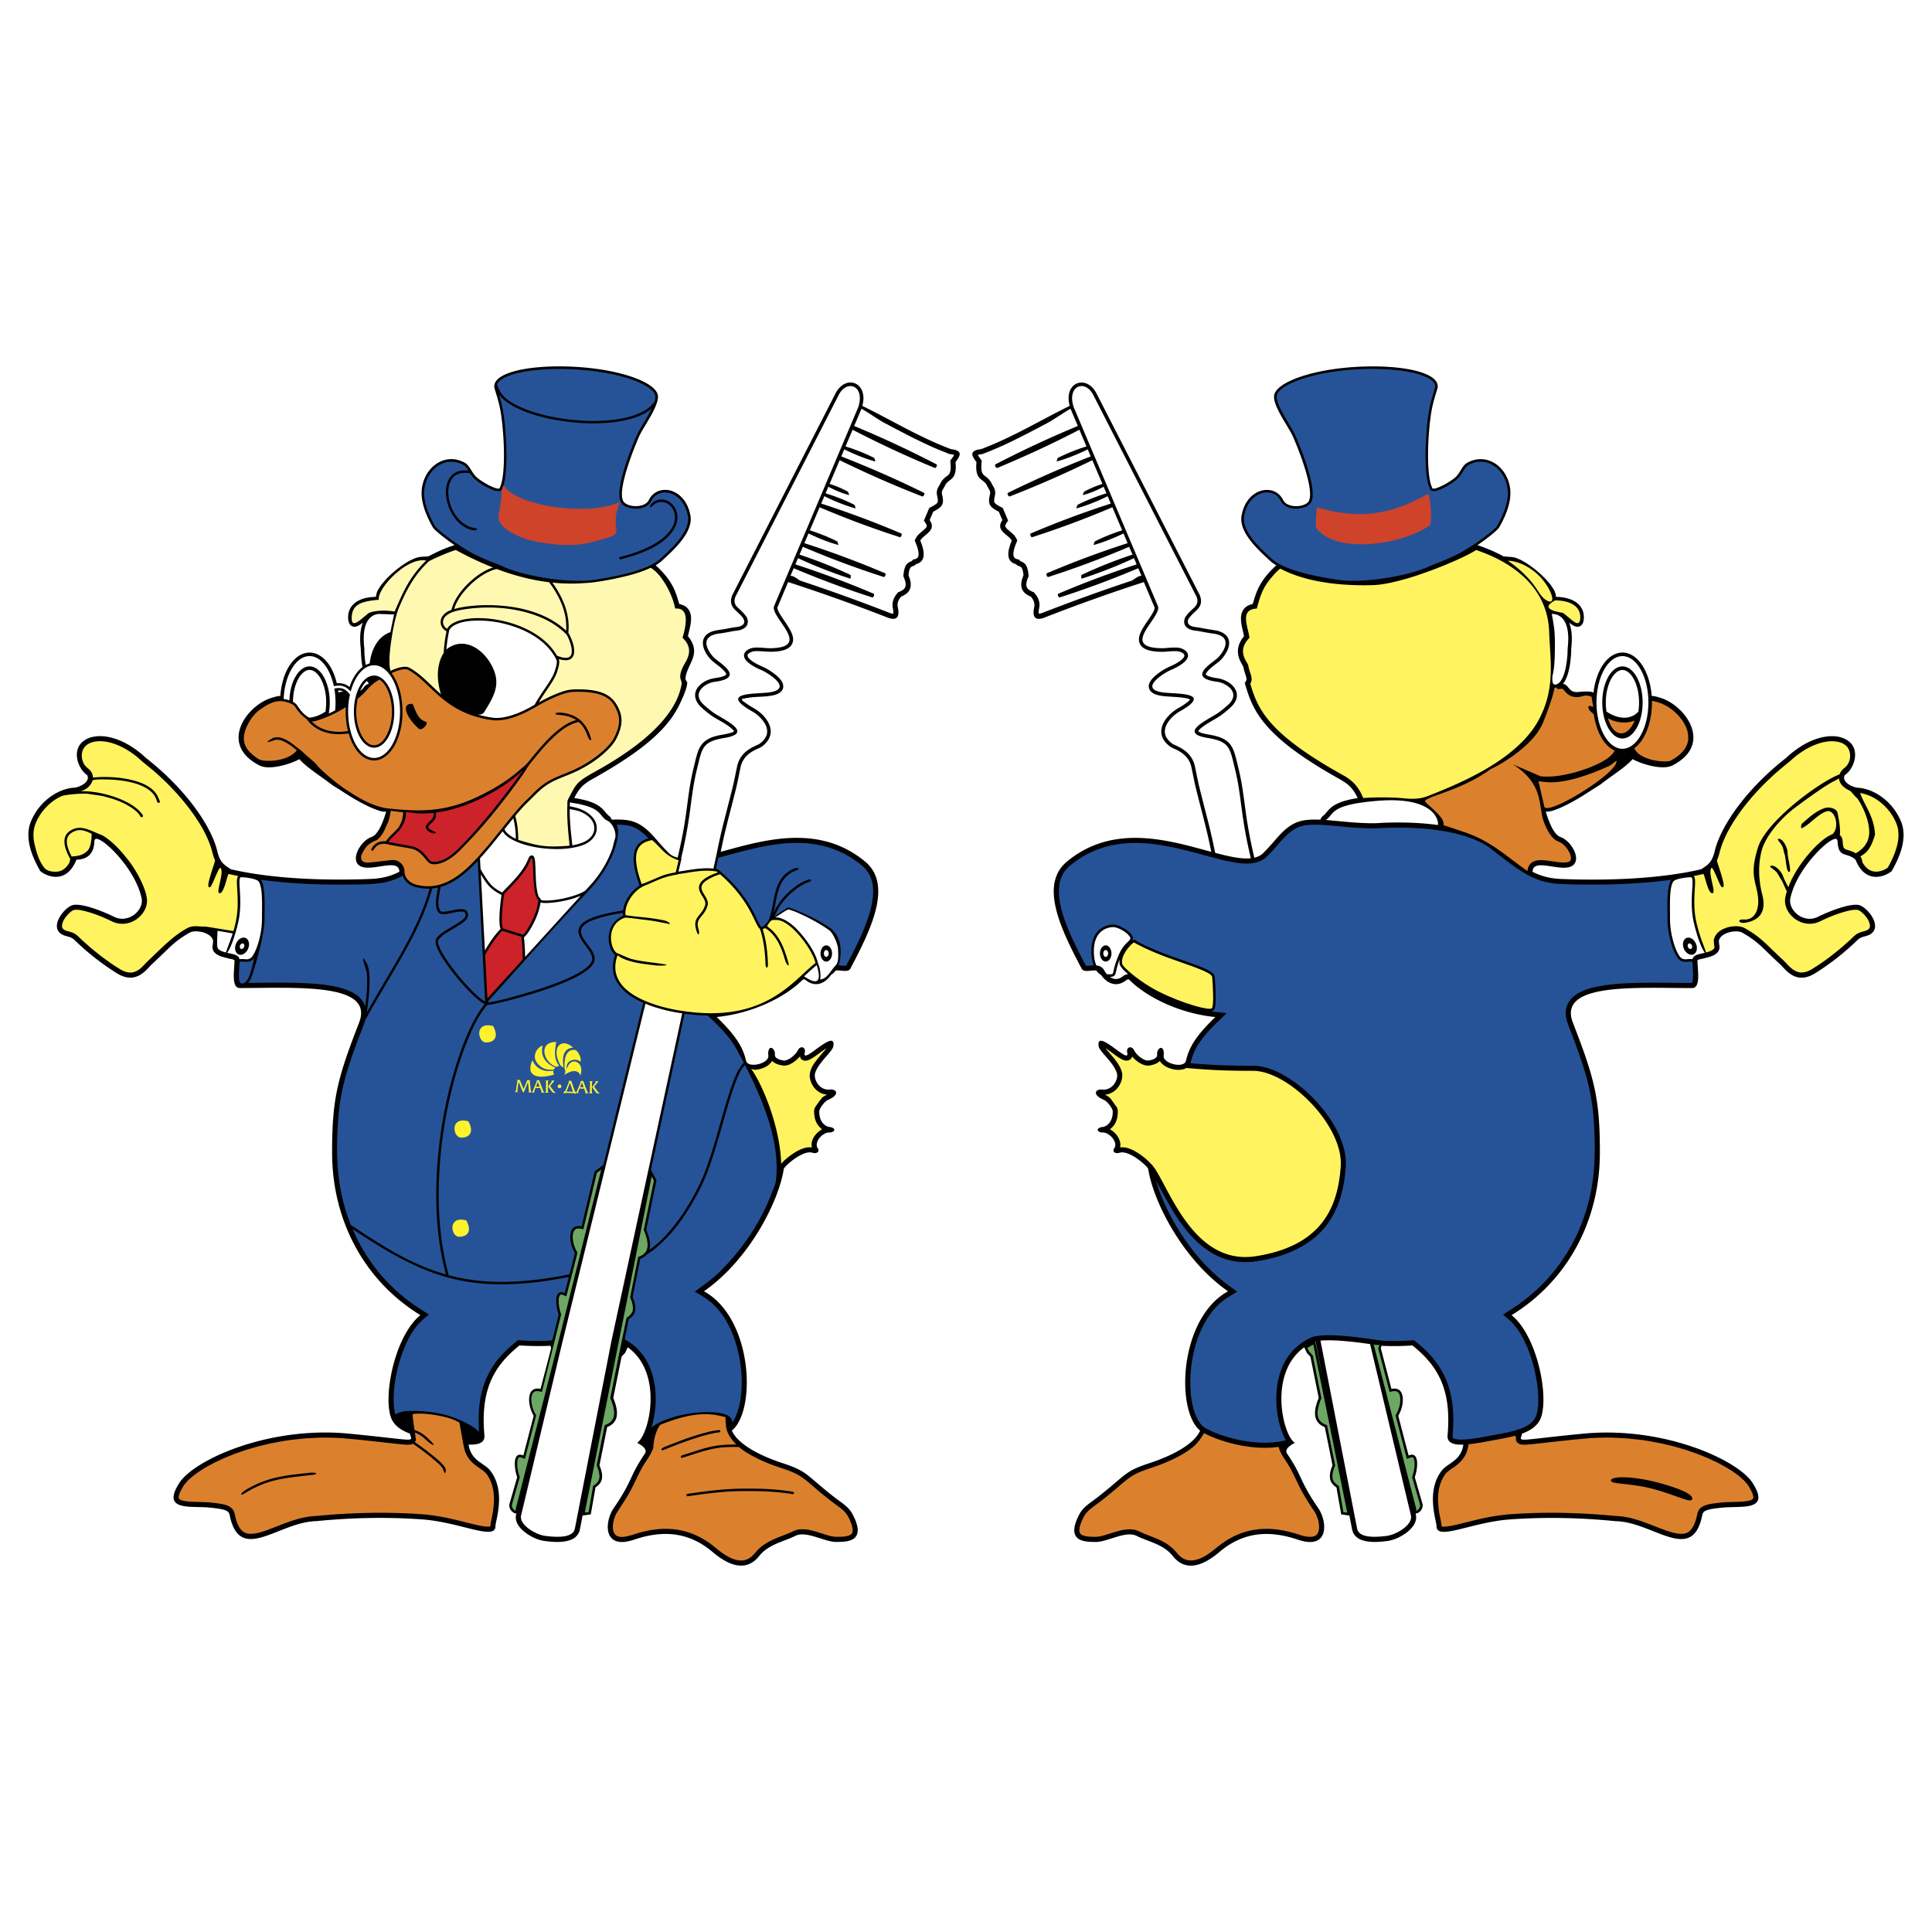
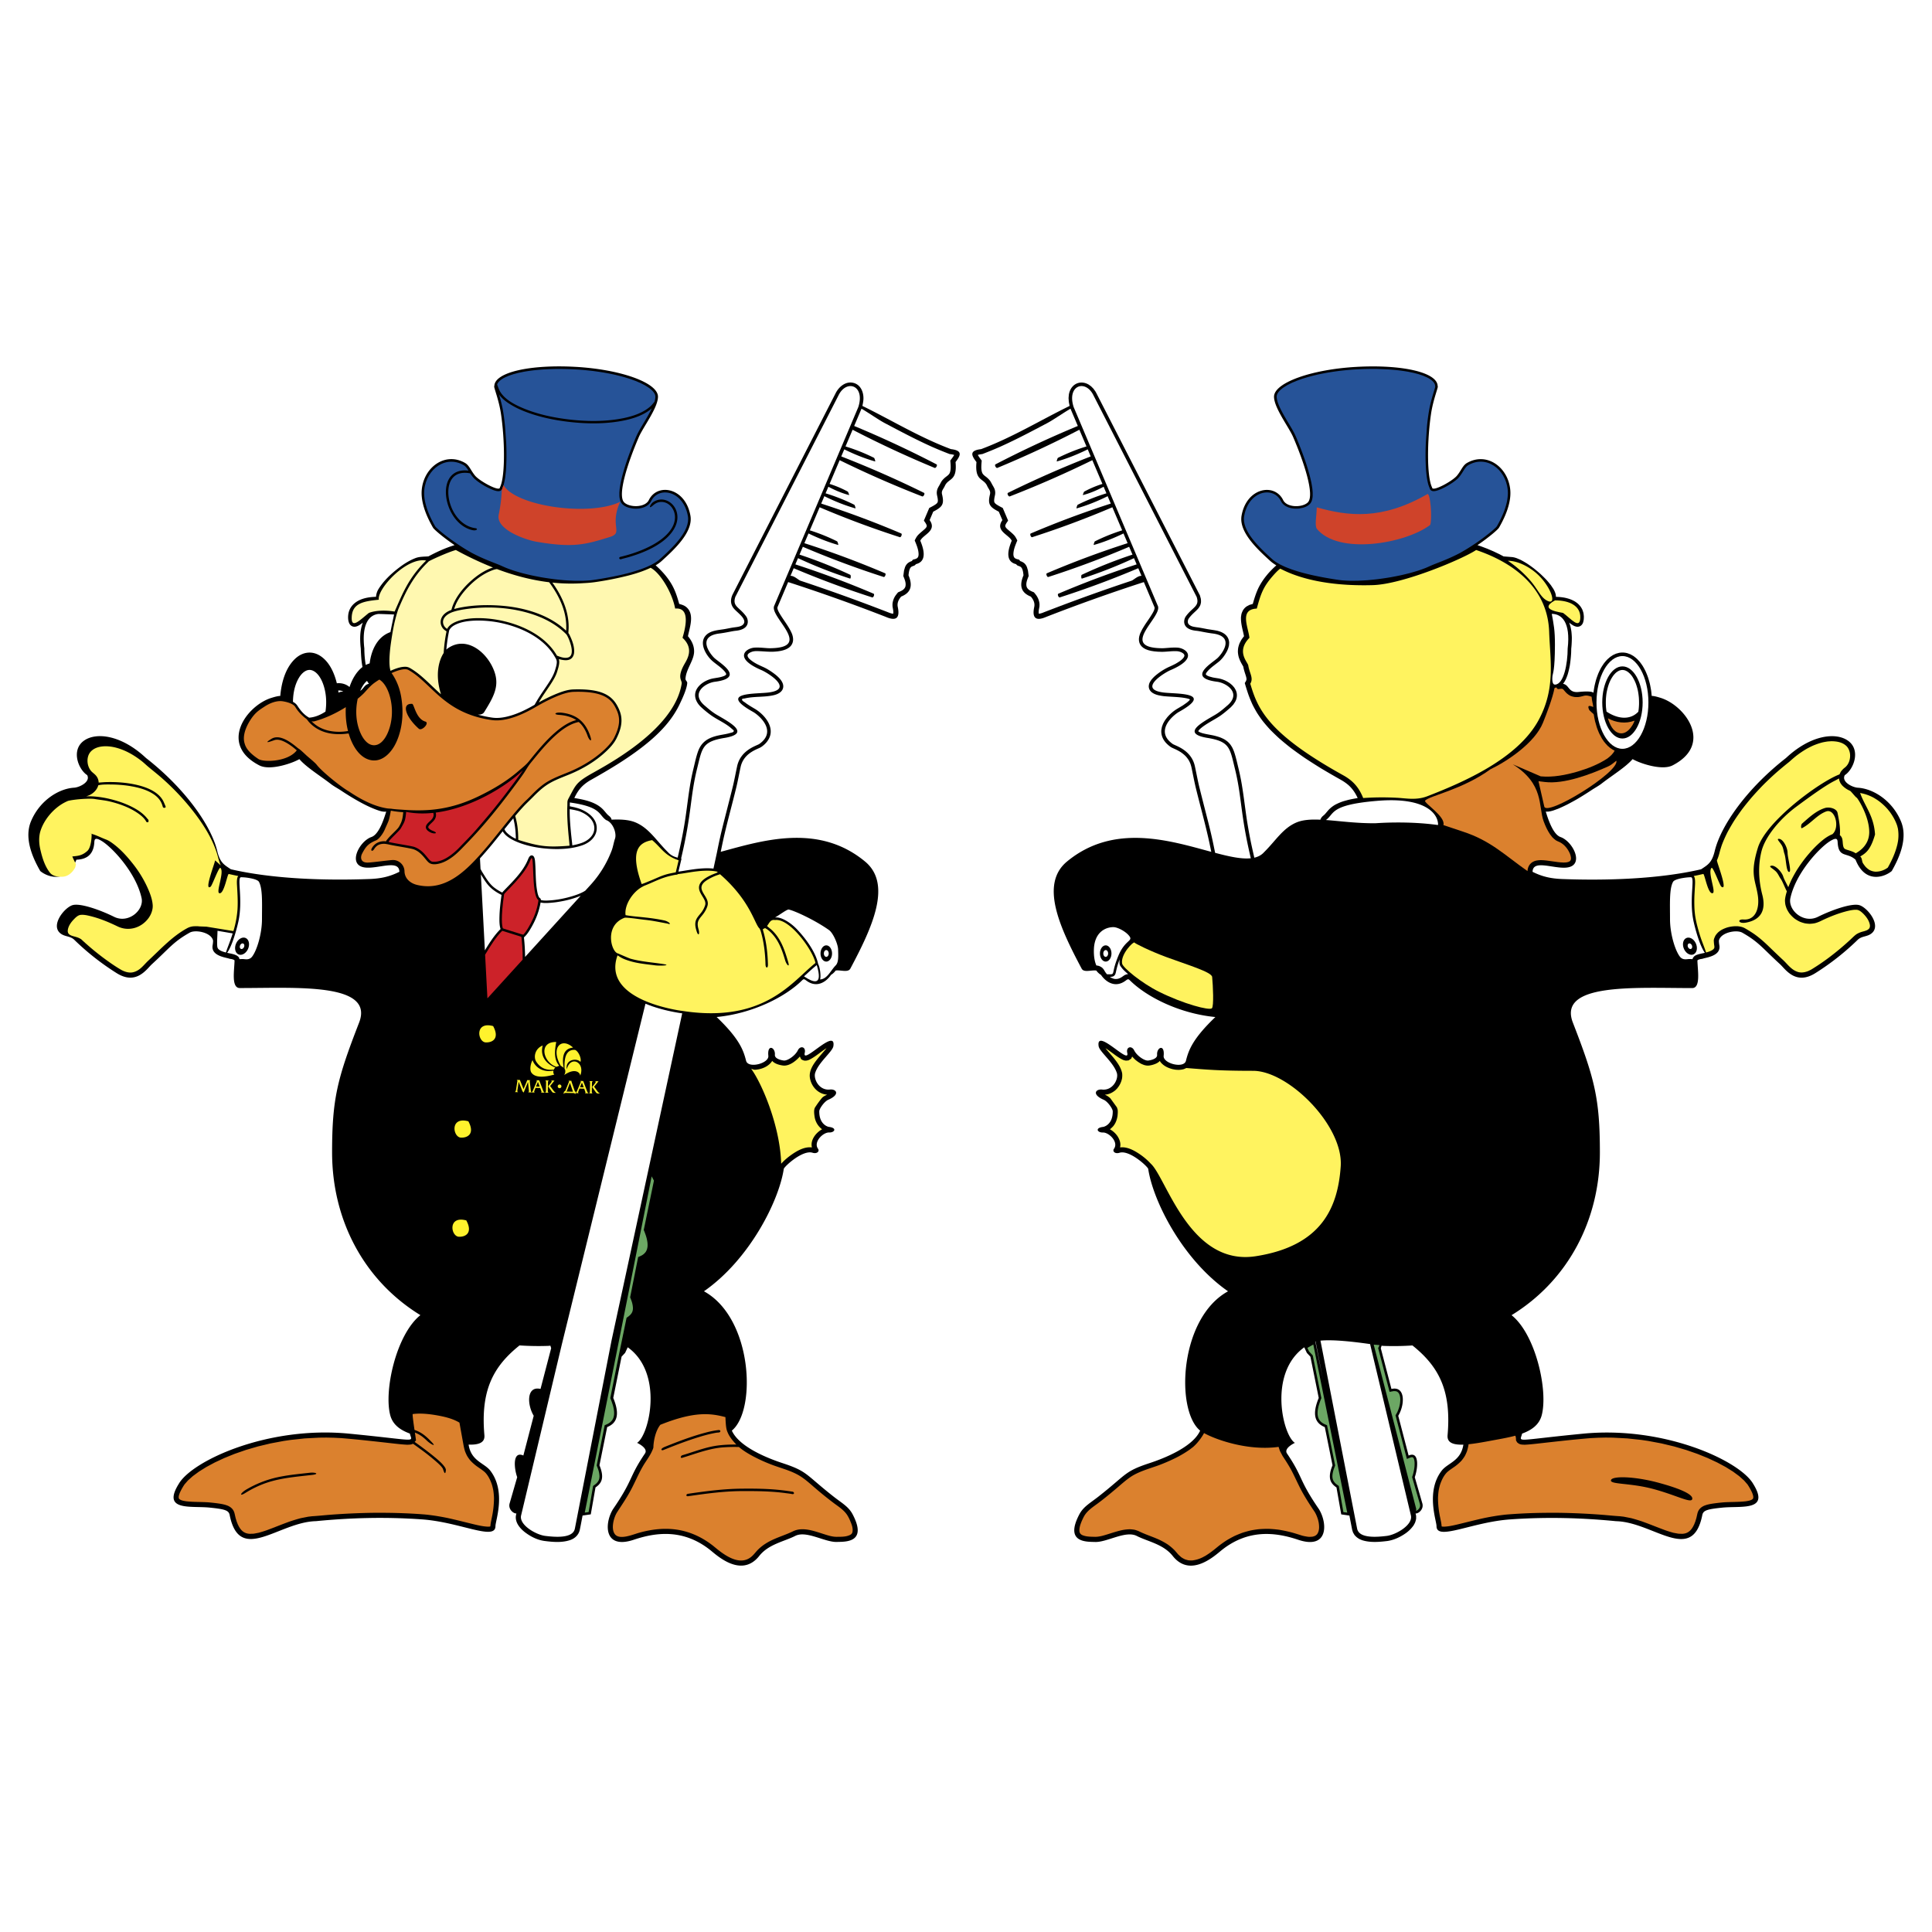
<svg xmlns="http://www.w3.org/2000/svg" width="2500" height="2500" viewBox="0 0 192.756 192.756">
  <g fill-rule="evenodd" clip-rule="evenodd">
    <path fill="#fff" d="M0 0h192.756v192.756H0V0z" />
    <path d="M32.473 70.996c-.52.347-1.087.572-1.631.605-.503-.276-.874-.725-1.177-1.203a1.12 1.12 0 0 0-.437-.373c.012-.832.169-1.697.606-2.417.27-.445.766-.934 1.333-.716.523.201.87.811 1.054 1.307.331.894.39 1.861.252 2.797zm4.146-3.065c-.308.25-.521.634-.678.991.351-.211.422-.625.872-.698a1.956 1.956 0 0 1-.194-.293zm-3.013.238c.472-.043.895.072 1.267.375.252-.756.657-1.498 1.293-1.997-.12-.61-.146-1.213-.171-1.83-.003-.077-.018-.153-.024-.229-.068-.806-.065-1.609.229-2.372-.257.207-.628.495-.987.394-.531-.15-.529-.942-.435-1.364.081-.356.269-.667.54-.911.59-.529 1.437-.672 2.203-.69l-.004-.045c.036-.277.105-.504.255-.744.501-.803 1.215-1.479 1.958-2.056.533-.413 1.088-.774 1.719-1.018.401-.156.872-.139 1.294-.172.725-.386 1.475-.742 2.254-1.005l.352-.119c-1.148-.788-2.035-1.546-2.147-1.74-.749-1.292-1.244-2.654-1.12-3.823.237-2.249 2.356-3.752 4.301-2.644.448.256.565.732 1.014 1.278.448.544 2.477 1.652 2.477 1.179.553-1.064.496-4.801.101-7.391-.222-1.453-.773-2.724-.655-2.717 0-1.385 3.567-2.181 8.099-1.927 4.531.254 8.227 1.591 8.227 2.976 0 1.112-1.484 3.037-1.909 4.025-1.076 2.5-2.179 5.821-1.458 6.525.528.517 2.076.54 2.455-.234.855-1.747 3.659-1.255 4.151 1.56.285 1.628-1.603 3.364-2.873 4.519-.168.153-.37.296-.596.431.711.637 1.36 1.379 1.781 2.244.25.515.414 1.055.568 1.606.287.082.525.148.751.354.787.719.29 1.99.122 2.866.375.451.631.963.612 1.564-.029.889-.812 1.735-.859 2.69-.008.167.184.25.174.42-.037.607-.515 1.61-.788 2.176-.839 1.738-2.256 3.104-3.768 4.266-1.58 1.214-3.29 2.229-5.022 3.206a4.308 4.308 0 0 0-.797.559c-.395.359-.666.785-.888 1.265.978.163 2.109.384 2.834 1.112.166.166.301.357.463.526.166.172.372.263.418.522.955-.044 1.772.006 2.426.291 1.339.583 2.039 1.81 3.203 2.957.254.28.579.452.965.542.289-1.244.549-2.488.742-3.75.201-1.309.335-2.627.574-3.929.079-.431.175-.857.278-1.283.13-.539.245-1.085.427-1.608.354-1.013 1.05-1.404 2.064-1.627.381-.084.767-.126 1.141-.24.127-.039.325-.053.369-.182.031-.091-.111-.164-.18-.228-.609-.562-1.405-.879-2.077-1.354a9.977 9.977 0 0 1-.99-.809c-.586-.541-.845-1.293-.334-1.978.354-.474.97-.793 1.542-.897.317-.058.623-.088.93-.19.121-.04.271-.089.346-.197.045-.066-.073-.213-.111-.266-.354-.437-.848-.726-1.267-1.093-.602-.529-1.331-1.726-.685-2.498.464-.555 1.302-.566 1.945-.68.319-.057.635-.13.956-.171.253-.033.624-.065.83-.253.394-.361-.086-.833-.355-1.096-.18-.176-.376-.335-.54-.529-.374-.443-.347-.965-.094-1.457 3.42-6.682 6.838-13.364 10.26-20.044.324-.633.994-1.188 1.743-1.016.703.16 1.018.851 1.022 1.519.002.276-.052.518-.105.786 2.943 1.437 5.672 3.123 8.83 4.309 1.228.145.952.647.463 1.293.183 1.933-.708 1.577-1.061 2.366-.155.345-.374.492-.285.856.243 1.004.021 1.258-.881 1.726l-.358.842c.763 1.078-.657 1.44-.932 2.054.569 1.352.422 2.132-.44 2.34-.245.372-.633-.079-.735 1.116.507 1.189.096 1.788-.733 2.119-.303.349-.415.698-.337 1.046.23 1.093-.159 1.424-1.168.991a176.537 176.537 0 0 0-9.772-3.484L77.57 60.58l-.008.03c-.013.156.073.314.138.451.396.719.939 1.334 1.278 2.087.106.235.175.533.14.791-.119.872-1.171 1.036-1.883 1.078-.484.028-.947-.025-1.429-.047-.27-.012-.557-.028-.814.069-.154.058-.428.185-.406.382.024.213.25.383.411.505.348.263.748.442 1.144.619.352.157.682.366.995.59.422.303 1.135.885.992 1.503-.099.424-.544.631-.931.721-.948.22-1.94.101-2.889.324-.09.021-.274.008-.278.102-.005.142.202.229.312.314.308.235.633.422.965.618.819.484 1.78 1.52 1.555 2.578-.108.507-.479.938-.901 1.223-.141.095-.304.152-.458.224-.368.17-.716.374-1.004.663a2.244 2.244 0 0 0-.609 1.125c-.148.671-.266 1.349-.427 2.017-.438 1.813-.951 3.61-1.347 5.435-.071.334-.141.669-.209 1.004 4.135-1.117 9.732-2.891 14.396.966 2.711 2.243.76 6.515-1.464 10.686-.228.428-.984.113-1.465.193-.13.176-.277.318-.465.432-.408.615-1.369 1.398-2.473.561-.223-.17-.27-.154-.422-.004-1.72 1.691-5 3.309-8.515 3.648 2.312 2.209 2.681 3.355 2.938 4.365.205.809 2.298.264 2.221-.492-.125-1.223.712-.855.653-.104-.035.449.808.564.892.572.377.037 1.143-.492 1.398-1.018.245-.502.828-.357.688.25-.294 1.277 3.138-2.566 2.858-.67-.083.559-1.473 1.594-1.817 2.674-.192.604.395 1.777 1.47 1.658.642-.07 1.056.492-.161 1.02-.397.172-.896.891-.899 1.143-.021 1.287.817 1.549.97 1.566.833.1.557.574.017.555-.614-.023-1.595.953-1.115 1.621.188.26-.104.541-.544.402-.969-.307-2.735 1.297-2.868 1.598-.469 3.164-3.386 9.033-7.966 12.223 4.87 2.68 5.252 11.891 2.783 13.9.721 1.623 3.555 2.75 5.009 3.229 2.581.848 2.273 1.102 5.138 3.352.821.645 1.496 1 1.899 1.764 1.515 2.867-.736 2.736-1.565 2.764-1.196.041-3.042-1.17-4.158-.602-1.115.568-2.653.816-3.589 1.998-1.796 2.266-4.279-.102-4.892-.588-2.654-2.109-5.365-1.787-7.616-1.031-3.002 1.01-2.958-1.59-2.097-3.027 2.081-3.025 1.553-3.139 3.203-5.576.364-.539-.787-1.061-.787-1.061 1.214-.768 2.677-6.959-.934-9.535l-.259.557-.353.377-.831 4.119c.722 1.74.314 2.539-.607 2.908l-.77 3.812c.557 1.338.149 1.834-.395 2.211l-.471 2.686-.818.117c-.092.473-.175.947-.276 1.418-.109.516-.49.873-.984 1.037-.808.266-1.693.191-2.524.084-.688-.09-1.329-.402-1.885-.811-.447-.326-.924-.828-.987-1.412-.022-.203.007-.33.053-.525-.309.025-.836-.441-.676-.998l.756-2.619c-.324-.91-.472-2.646.615-2.162l1.033-3.967c-.666-1.102-.733-3.004.68-2.676l1.061-4.064-.077-.252c-.103.012-.182.02-.234.021a27.85 27.85 0 0 1-2.845-.047c-2.628 2.102-3.899 4.49-3.505 8.961.066.752-.577.969-1.577.936.251 1.65 1.57 1.824 2.165 2.598 1.601 2.082.516 4.984.516 5.529 0 1.502-3.508-.396-7.347-.668-3.773-.266-7.228-.148-10.563.178-3.73.084-7.617 4.344-8.61-.615-.093-.467-.482-.582-1.978-.736-1.877-.197-4.838.4-3.08-2.402 1.347-2.27 8.827-5.77 16.972-4.977 6.983.68 6.282.91 6.064-.01-.975-.357-1.708-.893-1.956-1.83-.651-2.469.602-8.062 3.008-9.984-5.648-3.469-8.81-9.508-8.81-16.238 0-5.387.531-7.371 2.694-12.947 1.555-4.008-6.264-3.447-11.904-3.451-.872-.002-.539-1.791-.523-2.735.001-.065-.117-.11-.3-.155a1.382 1.382 0 0 1-.346-.078c-.702-.154-1.704-.411-1.539-1.312.028-.15.043-.305.043-.453-.172-.814-1.751-1.122-2.333-.793-1.642.929-1.986 1.515-3.769 3.149-.537.492-1.558 2.139-3.545.873a25.348 25.348 0 0 1-4.202-3.31c-.417-.402-.963-.282-1.408-.662-.945-.807.389-2.499 1.201-2.782.753-.263 2.82.478 4.173 1.15 1.444.717 3.01-.667 2.752-1.862-.542-2.513-2.892-5.014-3.929-5.668-.721-.455-.771-.203-.788.099-.088 1.595-1.242 1.709-1.787 1.736-.969 2.454-2.925 1.713-3.609 1.128-.806-1.405-1.618-3.314-.914-4.979.879-2.079 2.776-3.242 4.285-3.333.567-.035 1.668-.59 1.313-1.255-.875-.558-1.641-2.5-.316-3.44 1.243-.88 3.757-.546 6.182 1.73 3.846 3 6.482 6.682 7.111 9.286.283 1.17.685 1.368 1.357 1.816 4.246.987 9.519 1.134 13.837.973 1.143-.043 2.013-.236 2.977-.72-.017-1.251-2.056-.299-3.371-.422-1.874-.176-.668-2.615.585-3.049.601-.208 1.076-1.218 1.473-2.537-.226.042-.514-.026-.729-.097-.848-.282-1.642-.701-2.413-1.149a27.027 27.027 0 0 1-1.364-.852c-.327-.218-.698-.408-1.009-.648-1.056-.814-2.467-1.686-3.147-2.483-.08.042-.167.085-.265.133-.772.374-2.733 1.003-3.731.488-4.087-2.109-1.276-5.961 1.193-6.732.34-.106.638-.189.896-.198.109-1.288.488-2.732 1.438-3.666.782-.768 1.817-.893 2.702-.224.817.611 1.265 1.662 1.502 2.626zm.643.825a.946.946 0 0 0-.504-.104l.031.223c.065-.066.231-.105.473-.119z" />
-     <path d="M23.906 95.943c.11.007.219-.011.328-.004.247.014.473.056.712-.033a.9.9 0 0 0 .422-.329c-.132.547-.253 1.101-.439 1.63-.072.205-.158.436-.292.607-.101.129-.266.412-.623.27-.131-.051-.158-.32-.17-.457-.032-.561.038-1.123.062-1.684zm2.091-8.17c3.198.43 6.425.536 9.649.468 1.126-.024 2.236-.029 3.323-.36a7.075 7.075 0 0 0 1.217-.509l.019.055.026.067.029.066.033.064.035.062.038.061.041.058.043.057.045.054.048.052.05.05.052.048.054.046.056.044.058.042.06.04.061.038.063.036.064.033.066.032.067.03.068.027.07.025.071.023.072.021.074.019.291.062.288.043.283.026.278.009.177-.005c-.898 3.216-2.632 6.137-4.318 8.997-.656 1.113-1.317 2.225-1.951 3.35.124-.861.229-1.73.264-2.602.012-.293.016-.588.004-.881-.017-.439-.055-.973-.264-1.369-.809-1.532-.035.73-.024.811.035.256.048.516.052.773.013.891-.073 1.793-.193 2.684-.323-1.072-1.446-1.578-2.441-1.854-.923-.254-1.902-.365-2.854-.432-2.127-.148-4.269-.09-6.399-.074.232-.211.373-.637.454-.877.459-1.386 1.192-4.078 1.199-5.463.002-.422.007-.845.008-1.266.001-.623-.001-1.25-.105-1.864-.052-.288-.081-.598-.301-.817zm16.74-2.109c.285-.219.568-.441.851-.664l.621-.477.354-.227.376-.21.397-.194.416-.178.877-.31.417-.114-.133.144-.162.171-.162.17-.164.169-.043.045-.043.045-.043.045-.043.044-.042.045-.043.044-.042.045-.044.043-.042.044-.043.044-.042.044-.043.044-.042.043-.043.043-.042.043-.043.042-.043.042-.043.042-.043.042-.044.042-.044.042-.044.04-.044.041-.044.04-.045.04-.048.04-.045.038-.046.038-.046.038-.046.037-.047.037-.047.036-.033.024-.033.024-.033.024-.034.023-.034.023-.033.023-.035.023-.034.022-.034.022-.035.022-.035.022-.035.021-.035.021-.035.021-.036.02-.036.02-.036.02-.036.019-.036.019-.036.018-.036.018-.037.017-.036.017-.037.016-.037.016-.037.015-.037.015-.037.014-.037.013-.037.013-.038.012-.038.011-.03.01-.032.009-.032.009-.033.008-.033.008-.033.007-.033.008-.034.006-.034.006-.034.005-.034.005-.034.004-.034.003-.033.003-.033.001-.033.001h-.063l-.031-.002-.03-.002-.029-.003-.028-.004-.027-.006-.026-.006-.025-.007-.024-.008-.023-.009-.022-.01-.021-.011-.021-.012-.019-.013-.021-.015-.01-.007-.011-.009-.011-.01-.011-.01-.011-.01-.011-.01-.011-.009-.011-.011-.011-.011-.011-.012-.011-.012-.011-.012-.011-.013-.011-.013-.012-.013-.011-.013-.011-.013-.011-.013-.011-.01zm4.926.227l.742 14.035a.044.044 0 0 1-.022-.01c-.579-.336-1.077-.846-1.537-1.326a21.262 21.262 0 0 1-2.236-2.755c-.268-.396-.529-.81-.724-1.247-.104-.234-.295-.648-.105-.88.396-.483.968-.748 1.486-1.074.194-.122.391-.24.584-.363.439-.279 1.081-.691.762-1.302-.215-.41-.952-.243-1.312-.176-.329.062-.668.15-1.003.17-.261.015-.352-.011-.46-.264a1.341 1.341 0 0 1-.095-.456c-.034-.592.13-1.175.218-1.76l.049-.013.25-.081.245-.093.24-.105.235-.116.23-.126.226-.135.222-.144.218-.153.213-.16.21-.167.207-.174.202-.179.2-.184.196-.188.192-.192.19-.195.177-.187zM43.7 88.549c-.09.568-.234 1.133-.201 1.708.018.314.128.829.48.925.106.029.222.029.331.023.548-.032 1.08-.23 1.629-.256.267-.013.478.005.51.31.031.294-.311.527-.521.67-.461.315-.951.593-1.43.882-.337.204-.656.435-.907.742-.225.277-.133.606-.019.913.197.53.52 1.037.835 1.503a21.531 21.531 0 0 0 2.262 2.788c.283.295.575.584.885.854.249.215.511.43.814.564-.459.549-.835 1.172-1.164 1.803-.498.953-.901 1.959-1.26 2.973-1.268 3.582-2.018 7.363-2.3 11.148-.274 3.682-.115 7.475.85 11.051-3.268-.893-6.262-2.793-9.058-4.646-.133-.088-.278-.172-.416-.266-.489-1.166-.832-2.416-1.057-3.658-.423-2.334-.385-4.723-.206-7.08.118-1.553.414-3.08.861-4.57a50.17 50.17 0 0 1 1.119-3.248c.236-.631.506-1.25.702-1.893.04-.129.072-.15.139-.264.094-.156.18-.318.27-.479.707-1.248 1.441-2.48 2.168-3.717 1.624-2.76 3.251-5.585 4.104-8.69l.109-.009.264-.039.207-.042zm17.826-6.274c.625.001 1.245.039 1.819.31.525.248.964.648 1.361 1.065a2.274 2.274 0 0 0-.767.346c-.897.656-.785 1.905-.572 2.863.113.509.276.999.447 1.491l-.006.003c-.815.528-1.487 1.447-1.632 2.419-.002.019.013.053-.006.056-.905.166-1.821.314-2.697.603-.538.177-1.242.447-1.58.933-.466.67.094 1.404.492 1.945.245.333.562.713.669 1.12.127.481-.196.826-.546 1.112-.566.464-1.272.802-1.937 1.097-1.435.637-2.951 1.123-4.458 1.555-1.114.318-2.256.656-3.405.82-.011-.102.023-.146.07-.213 3.26-3.585 6.457-7.227 9.779-10.753.254-.27.365-.392.597-.656 1.739-1.978 2.923-4.891 2.372-6.116zm.65 9.088c-.646.298-1.116.773-1.33 1.46a2.778 2.778 0 0 0 .033 1.692c.094.271.25.578.493.743-.115.374-.209.714-.225 1.107-.053 1.303.724 2.289 1.753 2.988.399.27.829.496 1.271.689l-3.969 16.166-.874.68-1.304 5.473c-.341-.064-.683-.059-.904.24-.217.293-.239.689-.209 1.039.033.385.144.754.304 1.105.043.094.097.184.148.273l-.543 2.117c-.189.039-.529.111-.566.117-3.79.711-7.728 1-11.488-.027-.92-3.41-1.131-6.916-.925-10.43a44.007 44.007 0 0 1 1.476-9.035c.409-1.49.898-2.984 1.507-4.406.417-.977.906-1.961 1.556-2.807.064-.084.131-.172.201-.256.171-.043.349-.061.523-.094 1.034-.205 2.064-.482 3.078-.773 1.518-.436 3.044-.924 4.489-1.564.597-.266 1.2-.561 1.735-.938.299-.211.621-.475.799-.801.383-.702-.225-1.415-.623-1.957-.321-.436-.872-1.113-.487-1.663.302-.432.976-.682 1.456-.84.846-.278 1.727-.454 2.606-.584.012-.002-.001.025 0 .038.002.085.01.166.019.248zm6.128 9.776a20.491 20.491 0 0 0 2.321.189c1.005.963 2.039 1.939 2.747 3.15.275.494.556 1.012.835 1.547-.056.059-.127.131-.134.141-.481.604-.754 1.297-1.016 2.02-.087.242-.17.484-.25.729-.847 2.576-1.445 5.234-2.393 7.777a17.48 17.48 0 0 1-.76 1.754 23.127 23.127 0 0 1-1.976 3.281c-.801 1.096-1.762 2.18-2.894 2.977.188-.668-.055-1.391-.305-2.008l1.019-4.934-.554-1.057.2-.928 3.16-14.638zm-3.783 24.029c.973-.607 1.824-1.428 2.562-2.295a19.16 19.16 0 0 0 1.733-2.416c.717-1.17 1.345-2.395 1.824-3.68.534-1.434.955-2.912 1.378-4.381.398-1.381.777-2.777 1.266-4.129.2-.553.419-1.135.735-1.631.094-.146.194-.264.307-.381 1.819 3.52 3.542 7.773 3.09 11.533-.044.367-.217.705-.345 1.051-1.099 2.988-2.925 5.707-5.168 7.953-.788.789-1.687 1.422-2.586 2.072.494.303 1.008.576 1.461.938 1.591 1.268 2.487 3.309 2.911 5.254.348 1.592.438 3.326.121 4.932a6.06 6.06 0 0 1-.462 1.455c-.087.18-.186.336-.294.5.064-.803-1.168-.984-1.745-1.035a10.071 10.071 0 0 0-1.956.049c-1.096.123-2.231.373-3.243.818-.354.156-.773.371-1.117.654.059-.217.126-.432.176-.65.631-2.795.163-6.188-2.399-7.885a4.112 4.112 0 0 0-.447-.266l.406-2.008c.14-.1.273-.203.385-.334.466-.551.245-1.273.006-1.871l.761-3.822c.246-.107.456-.222.64-.425zm-9.419 8.551c-.476.062-.938.068-1.419.066-.674 0-1.342-.029-2.014-.074-.7.57-1.365 1.154-1.939 1.855a8.344 8.344 0 0 0-1.363 2.346c-.6 1.592-.678 3.279-.569 4.959-.309-.361-.96-.773-1.968-1.219-1.586-.701-3.222-.887-4.935-.881-.631.004-1.137.139-1.447.348-.155-.512-.178-1.064-.173-1.594.012-1.377.293-2.791.72-4.098.374-1.143.9-2.334 1.69-3.256.33-.385.726-.693 1.11-1.023-.364-.23-.731-.459-1.092-.695a16.706 16.706 0 0 1-1.438-1.057 17.49 17.49 0 0 1-5.083-6.773l.121.082c3.184 2.109 6.49 4.141 10.269 4.969 3.233.711 6.558.523 9.801-.018.306-.051.61-.113.917-.162.023-.004.274-.049.459-.078l-.409 1.592a.945.945 0 0 0-.333-.088c-.397-.006-.497.443-.508.76-.019.504.081 1 .24 1.477l-.637 2.562zm16.565-48.147c3.083-.806 6.256-1.821 9.484-1.36a9.556 9.556 0 0 1 4.162 1.624c.446.312.898.648 1.22 1.095.666.923.669 2.122.461 3.199a11.728 11.728 0 0 1-.479 1.715c-.558 1.562-1.325 3.046-2.101 4.509-.058.01-.12.006-.178.004-.162-.01-.323-.029-.484-.041a3.48 3.48 0 0 0-.102-.005c.119-.313.181-.638.208-.971.085-1.061-.166-2.162-1.118-2.815-1.196-.82-2.637-1.481-4.088-2.003-.264.151-.901.552-1.455.961.096-.139.185-.282.256-.437.402-.875 1.089-1.654 1.843-2.246.298-.233.617-.447.957-.614.129-.064.273-.136.42-.175.297-.078.392-.38-.062-.234-.578.187-1.124.55-1.59.934a7.326 7.326 0 0 0-.958.947c-.374.446-.66.911-.9 1.44.256-.963.305-2.022.761-2.92a2.683 2.683 0 0 1 1.485-1.329c.555-.205.14-.333-.222-.174a3.004 3.004 0 0 0-.987.683c-.958 1.016-.939 2.515-1.298 3.784-.081.285-.161.603-.338.855-.081.116-.188.187-.247.267-.103.141-.197.171-.353.217-.125-.104-.207-.284-.278-.427-.224-.446-.429-.9-.671-1.338-.843-1.525-1.988-2.822-3.324-3.934a.475.475 0 0 0-.265-.091l.241-1.12z" fill="#265398" />
    <path d="M78.657 90.741c-.287.083-.782.471-1.345.806.526-.119 1.506.435 2.202 1.17 1.116 1.18 1.911 2.458 2.111 3.455.192.334.296 1.24.197 1.547.711-.029 1.065-.906 1.552-1.396.302-.306.266-.924.243-1.604-.018-.545-.5-1.639-.91-1.929-1.491-1.053-3.586-1.991-4.05-2.049zm3.782 3.578c-.316 0-.574.363-.574.809 0 .445.258.808.574.808.316 0 .574-.363.574-.808 0-.446-.258-.809-.574-.809zm0 .469c-.133 0-.241.152-.241.339 0 .187.108.339.241.339s.241-.152.241-.339c0-.187-.108-.339-.241-.339zM93.437 46.329a105.418 105.418 0 0 0-8.216-3.83l.732-1.724c.699.406 1.74 1.131 2.297 1.425 1.545.817 3.084 1.635 4.678 2.354.599.264 1.201.512 1.813.746.155.022.307.041.458.089l-.007.017c-.112.192-.248.365-.38.543l.029.358c.015.295.027.619-.093.896-.091.176-.248.276-.4.394-.144.116-.261.23-.374.375-.111.164-.187.341-.289.509-.066.11-.121.215-.167.335-.065.217-.071.39-.026.612.036.158.069.313.079.475.004.211-.044.281-.212.408-.203.144-.428.255-.648.37l-.535 1.26c.099.15.24.316.283.497.021.157-.141.292-.243.387-.237.21-.484.392-.691.635-.11.147-.182.296-.266.459.179.438.384.899.389 1.381a.755.755 0 0 1-.043.25c-.095.207-.324.232-.522.286l-.113.144-.078.026c-.123.047-.21.098-.317.174l-.111.113-.094.134-.073.149-.101.345-.072.55c.135.33.322.751.185 1.112-.131.285-.438.4-.708.513a4.694 4.694 0 0 0-.264.336 1.768 1.768 0 0 0-.294.845l.003.2c.03.247.114.503.07.752-.124-.001-.241-.043-.357-.08-.364-.145-.73-.284-1.096-.424a185.276 185.276 0 0 0-7.806-2.789c-.195-.064-.618-.501-.99-.485l.322-.759a92.854 92.854 0 0 0 7.831 2.911c.125.04.263-.317.142-.369a93.219 93.219 0 0 0-7.81-2.925l.265-.621a45.54 45.54 0 0 0 5.191 2.037c.082.026.101-.34.02-.378a45.873 45.873 0 0 0-5.061-2.013l.335-.786a.07.07 0 0 0 .022.016 93.161 93.161 0 0 0 8.041 3c.125.041.263-.316.142-.368a93.161 93.161 0 0 0-8.055-3.002l.413-.972c1.02.496 2.009.88 2.96 1.149.045.013-.061-.338-.109-.362a18.736 18.736 0 0 0-2.719-1.097l.978-2.301a93.444 93.444 0 0 0 8 2.983c.125.04.263-.317.142-.369a93.339 93.339 0 0 0-7.985-2.982l.322-.757c.011.021.021.034.029.038 1.055.52 2.077.92 3.06 1.198.045.013-.061-.338-.109-.362a18.375 18.375 0 0 0-2.866-1.141l.279-.657c.731.389 1.422.667 2.069.832.03.008-.096-.326-.13-.344a9.877 9.877 0 0 0-1.819-.769l1.006-2.369a105.206 105.206 0 0 0 8.234 3.614c.131.051.306-.293.181-.355a104.393 104.393 0 0 0-8.255-3.634l.302-.711a.044.044 0 0 0 .016.015c1.055.52 2.077.92 3.06 1.198.045.013-.061-.338-.11-.362a18.425 18.425 0 0 0-2.845-1.135l.708-1.667a105.285 105.285 0 0 0 8.186 3.808c.128.05.311-.29.187-.354zM30.69 71.792l.006.007-.006-.007zM57.393 80.813z" fill="#fff" />
    <path d="M65.141 50.114c.996-.704 2.212.017 2.414 1.134.207 1.149-.623 2.155-1.486 2.795-.981.728-2.172 1.195-3.335 1.539-.254.075-.515.13-.769.209-.175.054-.282-.182-.06-.235 1.084-.259 2.196-.641 3.178-1.174 1.023-.557 2.319-1.564 2.258-2.871-.034-.718-.573-1.419-1.332-1.433-.367-.006-.624.142-.866.353-.535.466-.241-.148-.002-.317zM54.255 36.856c-.346.024-.689.055-1.035.091-.313.039-.623.084-.934.137l-.56.115-.505.133-.445.149-.38.164-.165.086-.146.089-.127.09-.109.091-.089.091-.071.09-.053.088-.036.086-.001.006c.061.16.117.321.184.479.401.943 1.556 1.532 2.451 1.903 1.434.596 3.012.928 4.55 1.108 1.604.188 3.273.219 4.871-.034 1.071-.17 2.27-.485 3.127-1.181.213-.173.352-.347.519-.56l.057-.218c.016-.094.027-.182.031-.277l-.008-.094-.022-.091-.039-.097-.058-.101-.077-.105-.096-.108-.115-.11-.135-.112-.153-.112-.36-.223-.427-.217-.489-.208-.546-.198-.599-.185c-.328-.09-.656-.172-.987-.249a30.638 30.638 0 0 0-1.079-.209c-.386-.062-.77-.117-1.157-.166a38.467 38.467 0 0 0-1.221-.116 47.237 47.237 0 0 0-1.249-.062 39.606 39.606 0 0 0-1.194-.008 46.41 46.41 0 0 0-1.123.045zm-4.671 1.569l-.004.018-.003.031.007-.049zm.203.927l.004.012c.127.43.241.859.334 1.297.123.609.196 1.226.26 1.844l.118 1.652.02.551c.017.765.008 1.522-.049 2.286-.02.213-.043.425-.072.638a6.856 6.856 0 0 1-.146.709c-.04.127-.081.248-.138.369l-.007.049-.063.114-.098.08-.102.039-.094.014-.175-.011a2.754 2.754 0 0 1-.368-.104 7.165 7.165 0 0 1-1.383-.742 4.756 4.756 0 0 1-.507-.399 3.32 3.32 0 0 1-.407-.523c-.627-.12-1.294-.067-1.736.438-.32.367-.438.876-.449 1.353-.036 1.578 1.028 3.463 2.707 3.68.288.037.149.304-.343.185-1.449-.353-2.384-1.875-2.572-3.277-.105-.788.008-1.74.658-2.28.444-.369 1.012-.44 1.563-.37a2.534 2.534 0 0 0-.314-.423 1.282 1.282 0 0 0-.173-.13l-.167-.088-.167-.074-.167-.061-.167-.048-.165-.035-.164-.022-.163-.01-.161.001-.16.012-.158.023-.155.034-.152.045-.15.055-.147.065-.283.158-.266.195-.246.23-.223.263-.197.292-.167.319-.135.343-.1.366a4.682 4.682 0 0 0-.071.487 5.426 5.426 0 0 0-.008.313c.009.262.041.514.09.771a7.065 7.065 0 0 0 .315 1.049c.197.495.431.965.696 1.427.049.074.126.141.19.202.096.088.192.173.291.258.323.272.656.529.996.78.702.511 1.428.994 2.189 1.413.601.321 1.221.593 1.853.846.271.108.543.212.813.321.253.103.5.221.752.326.249.097.498.186.75.271.282.088.564.171.848.249.307.079.612.152.921.222.322.067.645.131.968.19.44.075.879.14 1.323.197.328.038.655.071.984.1.316.022.633.041.95.053.297.007.593.009.891.004.271-.01.537-.026.807-.05.412-.048.822-.119 1.231-.187a35.795 35.795 0 0 0 1.715-.335c.334-.077.666-.16.998-.249.334-.095.664-.197.993-.309.235-.085.466-.175.696-.271l.422-.2.378-.214.169-.112.154-.114c.263-.222.514-.459.765-.695.31-.295.609-.596.898-.911.161-.183.315-.367.464-.559.104-.141.204-.282.3-.428.087-.142.167-.282.243-.43l.125-.285.091-.282.055-.277.017-.271-.007-.134-.018-.134-.049-.241-.062-.229-.073-.214-.082-.201-.092-.188-.101-.174-.108-.162-.115-.148-.121-.136-.126-.123-.131-.11-.136-.098-.138-.085-.141-.073-.143-.061-.144-.048-.145-.037-.144-.024-.143-.013-.141-.001-.139.01-.135.021-.132.033-.127.044-.123.056-.117.066-.112.078-.105.089-.099.101-.091.112-.083.125-.126.229c-.062.09-.122.161-.199.237l-.161.125a2.3 2.3 0 0 1-.27.14 2.778 2.778 0 0 1-.294.092 3.213 3.213 0 0 1-.307.049 3.211 3.211 0 0 1-.519-.003l-.397-.075a3.201 3.201 0 0 1-.275-.098l-.167-.087a1.803 1.803 0 0 1-.226-.173l-.087-.104-.072-.123-.055-.133-.039-.142-.027-.15-.016-.159-.002-.343.031-.376c.028-.209.063-.415.102-.622.048-.228.101-.454.158-.68.133-.498.284-.986.448-1.475.207-.597.428-1.186.664-1.771.144-.352.284-.707.457-1.045.063-.118.128-.234.193-.351.402-.694.838-1.369 1.186-2.092a1.348 1.348 0 0 1-.098.084c-.894.724-2.127 1.056-3.243 1.232-1.621.257-3.311.226-4.937.036-1.561-.183-3.161-.521-4.615-1.125a8.203 8.203 0 0 1-1.299-.666c-.395-.248-.783-.558-1.055-.946z" fill="#265398" />
    <path d="M66.344 144.346c1.316-.529 2.663-1.045 4.035-1.408a8.986 8.986 0 0 1 1.182-.246c.033-.004.066-.004.099-.01.255-.051.295.227.028.24-.224.012-.468.066-.687.113-.401.086-.798.197-1.191.316-1.144.348-2.267.773-3.375 1.219-.073.029-.147.055-.218.088-.241.113-.412-.097.127-.312zm7.38.023h-.062a14.633 14.633 0 0 0-1.609.043c-1.277.113-2.466.561-3.68.939-.075.023-.152.041-.225.07-.347.135-.231-.186-.078-.23.901-.264 1.785-.6 2.699-.816.891-.211 1.786-.26 2.696-.252-.318-.33-.666-.746-.838-1.143-.139-.318-.205-.467-.25-1.594-1.455-.381-3.065-.613-6.496.766-.551.697-.685 1.826-.689 2.203-.002.143-.077.275-.134.408-.242.549-.626 1.021-.925 1.541-.445.773-.784 1.596-1.204 2.379-.404.754-.882 1.455-1.349 2.174-.347.531-.646 1.662-.235 2.205.468.619 1.802.033 2.408-.135 1.385-.389 2.816-.537 4.233-.23 1.239.268 2.364.861 3.336 1.67.91.756 2.427 1.904 3.601.982.255-.199.422-.443.642-.676.483-.506 1.074-.855 1.711-1.133.611-.268 1.248-.471 1.848-.764.979-.475 2.165 0 3.118.297.405.127.822.262 1.25.256.424-.006.871.012 1.266-.164.19-.084.277-.174.303-.383.043-.354-.087-.684-.223-1.006a3.641 3.641 0 0 0-.319-.629c-.321-.484-.822-.807-1.282-1.146a36.191 36.191 0 0 1-1.889-1.521c-.511-.434-1.004-.9-1.58-1.246-.833-.502-1.786-.732-2.689-1.07a16.226 16.226 0 0 1-1.886-.842c-.514-.271-1.024-.576-1.469-.953zm-5.073 4.666c.088-.01.176-.027.264-.039 1.685-.244 3.372-.457 5.076-.471 1.331-.014 2.669 0 3.992.152.296.033.591.072.885.117.06.01.12.021.18.027.212.021.25.297-.033.24-.179-.035-.365-.057-.545-.08-1.148-.158-2.283-.207-3.439-.213-.395-.002-.79-.006-1.185 0-1.643.023-3.271.232-4.895.467-.089.012-.179.021-.267.039-.285.052-.247-.217-.033-.239z" fill="#db812e" />
    <path d="M77.938 116.105c.323-.359.696-.67 1.093-.943.562-.387 1.269-.775 1.975-.684-.186-.734.406-1.477 1.013-1.809a1.918 1.918 0 0 1-.752-1.287c-.036-.254-.094-.67.056-.902a9.89 9.89 0 0 1 .663-.914c.143-.174.343-.256.538-.352-.886-.064-1.553-.777-1.711-1.623-.146-.777.366-1.469.827-2.039.267-.332.562-.643.824-.977-.579.363-1.09.844-1.703 1.146-.164.082-.42.141-.594.074-.102-.039-.228-.082-.271-.182l-.093-.207c-.387.443-1.054.982-1.689.9-.364-.047-.828-.178-1.069-.459-.333.514-.925.785-1.52.865-.312.043-.272.012-.577-.072 1.076 1.467 2.891 5.735 2.99 9.465z" fill="#fff35f" />
    <path d="M71.523 85.087l-.34 1.573-.115-.012-.128-.01-.129-.006-.129-.004-.13-.001-.13.001-.13.004-.131.005-.13.008-.131.009-.13.011-.131.013-.13.014-.129.015-.129.016-.128.018-.128.018-.127.019-.126.019-.125.02-.125.02-.123.02-.121.02-.121.019-.119.019-.117.018-.116.017-.089.014.308-1.289-.042-.015.007-.029c1.066-4.477.884-6.085 1.588-8.938.519-2.101.502-2.717 2.816-3.083 2.449-.438.63-1.435-.823-2.279-.546-.318-.985-.727-1.207-.912-1.506-1.254.045-2.276.984-2.397 3.03-.389.598-1.805-.019-2.35-.365-.322-1.885-2.174.474-2.467.686-.085 1.292-.24 1.614-.27 1.487-.141 1.301-1.101 1.056-1.441-.678-.94-1.405-.98-1.074-1.949a.339.339 0 0 1 .047-.093l10.276-20.073c.815-1.555 2.629-.913 1.946 1.227L77.248 60.43l-.006.014c-.499 1.105 3.965 4.188-.415 4.23-.389.004-.959-.094-1.544-.06-.842.051-2.182 1.025.713 2.254.562.238 3.284 1.887.688 2.222-1.293.167-5.111-.054-1.555 1.933.565.316 2.466 1.9.629 3.202-.256.181-1.858.577-2.214 2.224-.171.791-.3 1.512-.456 2.13-.964 3.849-1.072 4.053-1.565 6.508zm-3.459 16.015l-7.053 32.654-3.656 18.754c-.194.994-1.942.85-2.946.729-.952-.115-2.642-1.109-2.419-2.043l4.072-17.098 8.336-33.957.024.01.32.125.321.117.319.105.315.096.311.088.302.08.293.07.28.062.267.055.25.047.232.041.212.033.189.027.031.005z" fill="#fff" />
-     <path d="M51.182 150.521l-.051-.08-.037-.088-.02-.09-.002-.096.02-.113.765-2.684-.082-.246a4.685 4.685 0 0 1-.155-.775 3.431 3.431 0 0 1-.012-.465c.014-.15.034-.355.151-.467.081-.055.17-.027.259 0l.355.141 1.116-4.348-.163-.291a3.826 3.826 0 0 1-.209-.545 4.434 4.434 0 0 1-.075-.342 3.094 3.094 0 0 1-.033-.432c.004-.096.013-.188.028-.283.018-.08.039-.15.07-.227a.844.844 0 0 1 .104-.16l.086-.07a.63.63 0 0 1 .17-.062l.158-.008.096.01.351.066 1.917-7.721-.083-.246a4.642 4.642 0 0 1-.154-.775 3.44 3.44 0 0 1-.012-.465c.014-.15.034-.355.151-.467.081-.055.171-.027.259 0l.355.141 1.116-4.348-.163-.291a3.826 3.826 0 0 1-.209-.545 4.434 4.434 0 0 1-.075-.342 3.094 3.094 0 0 1-.033-.432c.004-.096.013-.188.028-.283.018-.08.04-.15.071-.227a.771.771 0 0 1 .104-.158l.086-.072a.63.63 0 0 1 .17-.062l.158-.008.096.01.351.066 1.338-5.615.445-.346-4.349 17.475-4.185 16.398.015.182c-.122-.03-.207-.118-.287-.214z" fill="#6ca764" />
    <path d="M52.145 95.742c.019-.97-.083-1.896-.12-2.258l-.105-.053-1.737-.543-.078-.02c-.602.581-1.159 1.476-1.705 2.382l.23 4.356 3.515-3.864zm.063-2.486c.238-.233.652-.865 1.041-1.742.378-.853.48-1.704.471-1.71-.791-.542-.319-5.282-.818-3.954-.56 1.491-2.587 3.215-2.611 3.382-.342 2.389-.207 3.117-.126 3.377l.097.048 1.736.543.21.056z" fill="#cc2229" />
    <path d="M24.579 148.607a10.67 10.67 0 0 1 3.532-1.305c.916-.172 1.846-.258 2.771-.363.625-.072 1.003.127.279.211-1.509.178-3.044.287-4.496.766-.772.256-1.502.609-2.193 1.039-.641.399-.494.008.107-.348zm3.738-4.845l-1.323.248-1.265.303-1.198.35-1.122.389-1.038.42-.945.441-.844.453-.733.457-.613.451-.482.43-.342.391a5.986 5.986 0 0 0-.46.814c-.06.16-.193.467-.078.631.163.166.479.207.696.242.739.086 1.486.057 2.228.107.314.029.627.062.939.105.353.051.702.107 1.031.25.349.172.557.408.643.791l.097.42.107.35.117.295.125.244.13.197.133.152.135.117.14.086.148.066.162.043.179.025.416-.012.487-.09c.285-.076.561-.162.839-.26.769-.283 1.524-.596 2.295-.873.36-.119.717-.229 1.083-.326l.748-.148.38-.045c.537-.031 1.073-.088 1.61-.133a69.97 69.97 0 0 1 4.556-.211c.677-.004 1.353 0 2.03.014 1.057.027 2.114.074 3.168.164.721.076 1.425.191 2.136.336.9.195 1.791.428 2.687.643.448.104.896.209 1.358.227.072-.002.179.002.247-.027a4.09 4.09 0 0 1 .057-.441l.101-.496a9.422 9.422 0 0 0 .204-1.887 6.627 6.627 0 0 0-.07-.773 6.149 6.149 0 0 0-.138-.574c-.154-.445-.367-.908-.708-1.242-.253-.225-.544-.402-.817-.6a4.704 4.704 0 0 1-.598-.529 3.527 3.527 0 0 1-.355-.496 4.127 4.127 0 0 1-.206-.461 4.881 4.881 0 0 1-.135-.539c-.011-.047-.411-2.26-.419-2.314-.598-.365-1.342-.561-2.082-.699-.904-.17-1.822-.262-2.582-.156-.035.07.076.877.178 1.578l.206.08.001.002.023.008a.088.088 0 0 0 .01.006c.018.006.035.014.053.021l.007.002.007.004c.001 0 .002 0 .003.002.003 0 .007.002.01.004a.107.107 0 0 1 .022.01h.001l.023.01.012.006.013.006c.001 0 .002 0 .003.002a.088.088 0 0 1 .022.01c.002 0 .004.002.006.004h.003l.011.006.004.002.027.014c.503.258.909.656 1.292 1.064.47.5-.204.121-.514-.18a4.757 4.757 0 0 0-.406-.359l-.013-.01-.007-.006-.006-.004-.013-.01-.009-.008c-.002 0-.003-.002-.006-.004l-.004-.002-.009-.008-.008-.006-.009-.008a.038.038 0 0 1-.011-.008l-.007-.004c-.001 0-.001-.002-.003-.002a.619.619 0 0 0-.031-.023l-.004-.002a.065.065 0 0 0-.015-.01l-.007-.006-.006-.004-.029-.02c-.002 0-.004-.002-.006-.004l-.01-.006c-.002-.002-.004-.004-.006-.004l-.005-.004-.055-.035c-.001 0-.002 0-.003-.002l-.045-.027-.006-.002-.031-.02-.008-.004-.004-.002-.013-.008-.067-.037h-.002a5.005 5.005 0 0 0-.339-.158h-.001c.059.404.107.73.109.783l-.135.15c.192.137.385.275.576.416l.005.002c.017.014.035.025.052.039a.025.025 0 0 1 .01.008l.028.02.004.004.186.137a.88.88 0 0 0 .068.051l.027.02a.025.025 0 0 0 .01.008l.085.064.011.008.042.031.018.014.024.018c.003.004.007.006.01.008l.042.033a.11.11 0 0 1 .018.014l.024.018c.004.002.008.006.012.01a.63.63 0 0 1 .044.033l.015.012c.007.004.014.01.021.016l.015.012.08.062.02.014.041.033.009.006.026.021a.18.18 0 0 1 .018.014l.029.023.022.018a.235.235 0 0 0 .021.016l.028.023.011.008a.915.915 0 0 0 .055.043.301.301 0 0 0 .037.031l.037.029.017.014c.011.008.021.018.032.025l.009.008c.013.012.026.021.039.031l.007.008c.028.021.057.045.084.068l.009.008a.435.435 0 0 0 .042.033c.319.268.669.559.922.893.086.113.188.266.172.414-.071.68-.271-.127-.305-.182-.157-.248-.409-.471-.627-.664a22.181 22.181 0 0 0-1.626-1.291l-.032-.023-.021-.016-.007-.006a.038.038 0 0 1-.011-.008l-.017-.012-.051-.037-.073-.053-.04-.029a.055.055 0 0 1-.008-.006c-.026-.02-.052-.037-.077-.057-.005-.004-.01-.008-.016-.01-.003-.004-.007-.006-.01-.008l-.009-.006a7.13 7.13 0 0 0-.151-.109l-.006-.004c-.051-.037-.102-.074-.153-.109-.001-.002-.002-.002-.003-.002l-.032-.023-.006.006-.168.061a2.608 2.608 0 0 1-.441.029c-.38-.018-.756-.059-1.134-.1-1.805-.201-3.609-.412-5.419-.559l-.741-.037-.735-.016-.729.008-1.434.076-1.396.15-.688.101z" fill="#db812e" />
    <path d="M65.016 117.365l-3.337 16.775-3.337 16.775.384-.055.45-2.607c.074-.053.149-.105.222-.162a1.12 1.12 0 0 0 .341-.416.988.988 0 0 0 .065-.254l.007-.125a2.379 2.379 0 0 0-.124-.676c-.047-.139-.1-.271-.155-.408l.799-4.018a4.83 4.83 0 0 0 .344-.156c.063-.037.123-.076.182-.119.09-.074.16-.146.229-.24.05-.08.086-.154.12-.242.032-.102.05-.197.062-.303a2.573 2.573 0 0 0-.007-.383 4.125 4.125 0 0 0-.092-.471 6.586 6.586 0 0 0-.187-.561l-.092-.229.848-4.262.243-1.174.532-2.578c.075-.053.149-.105.222-.162.148-.119.261-.24.341-.414.034-.086.053-.164.065-.254l.008-.125a2.415 2.415 0 0 0-.124-.678c-.047-.139-.1-.271-.155-.408l.799-4.018a4.83 4.83 0 0 0 .344-.156c.064-.037.123-.076.182-.119.09-.074.16-.146.229-.24.05-.08.086-.154.119-.24.032-.104.05-.199.062-.305a2.578 2.578 0 0 0-.007-.383 4.298 4.298 0 0 0-.091-.471 6.958 6.958 0 0 0-.187-.561l-.092-.229 1.016-4.92-.228-.428z" fill="#6ca764" />
    <path d="M81.486 96.285c.668 2.172-.383 1.725-1.271 1.127.417-.385.83-.769 1.271-1.127z" fill="#fff" />
    <path d="M65.066 83.82c-1.32.234-2.253 1.018-1.046 4.385.285-.086.559-.213.835-.324.692-.277 1.15-.537 1.876-.708.229-.054.461-.093.691-.144l.068-.284.218-.914c-1.406-.461-1.745-1.269-2.642-2.011zm-.952 4.641c-.955.482-1.847 1.817-1.7 2.847.738.12 1.156.142 2.018.236.613.068 1.226.157 1.826.286.499.106.787.466.391.333-.072-.024-.149-.033-.224-.049-.683-.126-1.372-.273-2.071-.344-.582-.06-1.477-.213-2.014-.215-2.11.767-1.35 3.485-.661 3.576.01.013 1.079.477 1.219.516 1.059.298 2.165.365 3.249.533.951.146-.312.195-.777.133-.843-.111-1.728-.182-2.543-.434-.374-.115-.744-.244-1.065-.469a1.089 1.089 0 0 0-.153-.089c-.813 2.262.764 3.654 2.624 4.484l.283.121.314.123.314.113.314.105.31.094.306.086.298.078.288.07.276.061.263.055.247.047.229.041.208.033.186.025.29.041v.002c8.004 1.125 10.729-3.037 12.999-4.822-.239-1.251-2.559-4.483-4.028-4.285-.476-.084-.579.314-.816.615l.017-.018c.129.128.279.229.415.351.962.865 1.345 2.052 1.695 3.254.176.607-.175.26-.305-.179-.228-.771-.485-1.546-.949-2.21-.265-.38-.644-.803-1.06-1.011l.02-.02a.694.694 0 0 1-.233.114c.004.143.052.263.09.402.274 1.024.384 2.072.413 3.13.012.422-.231.395-.242.008-.031-1.117-.154-2.216-.466-3.292-.028-.099-.065-.171-.112-.264h.023c-.525-.371-.854-2.723-3.98-5.449a7.73 7.73 0 0 0-.203.065c-.327.105-.65.256-.942.424-.405.232-.844.559-.671 1.078.176.527.739.977.562 1.583-.091.31-.256.599-.453.853-.272.352-.554.586-.519 1.071.01.144.041.285.081.424.141.491-.028.755-.211.129-.079-.269-.144-.538-.102-.825.066-.452.415-.729.66-1.084.132-.192.244-.41.311-.634.081-.273-.061-.528-.196-.757-.181-.307-.427-.641-.418-1.014.016-.64.787-1.036 1.287-1.262.186-.083.378-.147.562-.229l.028-.012-.09-.076a4.019 4.019 0 0 0-.354-.056l-.123-.013-.122-.01-.123-.006-.124-.003-.125-.001-.125.001-.126.003-.126.005-.127.007-.127.009-.128.011-.127.013-.128.014-.127.015-.127.016-.126.018-.127.018-.125.019-.125.019-.124.02-.124.02-.123.02-.122.02-.121.019-.119.019-.039.006a.313.313 0 0 0-.03.005l-.052.004-.04.006a.7.7 0 0 0-.045.007l-.032.004-.021.003-.071.01-.135.02v.046c-.226 0-.467.067-.688.117-.931.209-1.567.565-2.449.923-.118.048-.229.085-.335.155zM9.139 83.181c.017.429-.069 1.398-.425 1.718-.545.49-.956.492-1.551.555l-.008.007c-.229-.433-.452-.928-.482-1.412-.032-.535.218-.87.697-1.088.672-.307 1.146-.058 1.769.22z" fill="#fff35f" />
-     <path d="M21.455 85.835c.053.11-1.165 3.165-.438 2.625.153-.114.829-2.011.976-1.869.419.406-.472 2.418-.113 2.521.488.139.809-2.009.954-1.913.313.07.625.14.941.202a.466.466 0 0 0-.105.219c-.057.29-.031.589-.014.883.043.756.087 1.503.037 2.261a9.902 9.902 0 0 1-.405 2.129l-2.69-.439-.684-.026a3.127 3.127 0 0 0-.518-.015 1.601 1.601 0 0 0-.708.186c-1.504.819-2.638 2.076-3.875 3.227-.492.458-.851 1.032-1.563 1.182-.403.084-.854-.068-1.201-.271-.61-.357-1.193-.77-1.76-1.192a26.15 26.15 0 0 1-2.19-1.837c-.188-.175-.355-.363-.57-.504a1.785 1.785 0 0 0-.47-.214c-.361-.116-.925-.162-.866-.681.05-.432.332-.812.629-1.114.178-.186.405-.401.672-.423.301-.025.599.038.891.108.961.229 1.889.614 2.777 1.044 1.101.533 2.359.156 3.078-.816.265-.358.453-.846.426-1.296-.041-.69-.362-1.439-.662-2.061a11.6 11.6 0 0 0-1.404-2.185c-.561-.7-1.167-1.36-1.888-1.896-.212-.158-.47-.337-.74-.428v-.001c-.762-.291-1.627-.817-2.439-.596-.218.06-.436.167-.617.302-.917.684-.339 1.966.094 2.757-.036.137-.042.288-.116.413-.267.448-.668.818-1.215.85-.458.027-.987-.042-1.269-.404-.52-.667-.769-1.501-.959-2.328-.137-.592-.166-1.268.022-1.851.372-1.15 1.307-2.237 2.37-2.805a4.49 4.49 0 0 1 .379-.18c.622-.157 2.163-.273 2.663-.185.479.084.967.122 1.44.232.979.229 1.999.593 2.833 1.164.337.231.692.518.877.889.175.086.243.018.205-.205-.071-.071-.123-.141-.187-.217-.409-.487-.984-.846-1.549-1.124a9.395 9.395 0 0 0-1.384-.543c-.979-.302-2.063-.501-3.099-.464.051-.014.102-.029.153-.046.488-.161.937-.572 1.062-1.056.374-.091.783-.082 1.167-.081.726.003 1.455.057 2.169.186.708.127 1.447.33 2.064.709.517.317.879.721 1.029 1.317.048.193.33.122.291 0-.044-.135-.099-.239-.151-.368-.42-1.055-1.651-1.544-2.675-1.789-1.016-.243-2.096-.321-3.137-.291-.241.007-.481.039-.722.043a1.064 1.064 0 0 0-.172-.566c-.13-.207-.299-.32-.473-.476-.545-.49-.645-1.526-.123-2.065.586-.606 1.637-.583 2.412-.395.98.239 1.865.745 2.654 1.363.233.183.441.389.668.578.46.383.929.749 1.376 1.146a24.547 24.547 0 0 1 3.31 3.563c.968 1.287 1.86 2.743 2.264 4.315.071.277.151.54.268.802z" fill="#fff35f" />
+     <path d="M21.455 85.835c.053.11-1.165 3.165-.438 2.625.153-.114.829-2.011.976-1.869.419.406-.472 2.418-.113 2.521.488.139.809-2.009.954-1.913.313.07.625.14.941.202a.466.466 0 0 0-.105.219c-.057.29-.031.589-.014.883.043.756.087 1.503.037 2.261a9.902 9.902 0 0 1-.405 2.129l-2.69-.439-.684-.026a3.127 3.127 0 0 0-.518-.015 1.601 1.601 0 0 0-.708.186c-1.504.819-2.638 2.076-3.875 3.227-.492.458-.851 1.032-1.563 1.182-.403.084-.854-.068-1.201-.271-.61-.357-1.193-.77-1.76-1.192a26.15 26.15 0 0 1-2.19-1.837a1.785 1.785 0 0 0-.47-.214c-.361-.116-.925-.162-.866-.681.05-.432.332-.812.629-1.114.178-.186.405-.401.672-.423.301-.025.599.038.891.108.961.229 1.889.614 2.777 1.044 1.101.533 2.359.156 3.078-.816.265-.358.453-.846.426-1.296-.041-.69-.362-1.439-.662-2.061a11.6 11.6 0 0 0-1.404-2.185c-.561-.7-1.167-1.36-1.888-1.896-.212-.158-.47-.337-.74-.428v-.001c-.762-.291-1.627-.817-2.439-.596-.218.06-.436.167-.617.302-.917.684-.339 1.966.094 2.757-.036.137-.042.288-.116.413-.267.448-.668.818-1.215.85-.458.027-.987-.042-1.269-.404-.52-.667-.769-1.501-.959-2.328-.137-.592-.166-1.268.022-1.851.372-1.15 1.307-2.237 2.37-2.805a4.49 4.49 0 0 1 .379-.18c.622-.157 2.163-.273 2.663-.185.479.084.967.122 1.44.232.979.229 1.999.593 2.833 1.164.337.231.692.518.877.889.175.086.243.018.205-.205-.071-.071-.123-.141-.187-.217-.409-.487-.984-.846-1.549-1.124a9.395 9.395 0 0 0-1.384-.543c-.979-.302-2.063-.501-3.099-.464.051-.014.102-.029.153-.046.488-.161.937-.572 1.062-1.056.374-.091.783-.082 1.167-.081.726.003 1.455.057 2.169.186.708.127 1.447.33 2.064.709.517.317.879.721 1.029 1.317.048.193.33.122.291 0-.044-.135-.099-.239-.151-.368-.42-1.055-1.651-1.544-2.675-1.789-1.016-.243-2.096-.321-3.137-.291-.241.007-.481.039-.722.043a1.064 1.064 0 0 0-.172-.566c-.13-.207-.299-.32-.473-.476-.545-.49-.645-1.526-.123-2.065.586-.606 1.637-.583 2.412-.395.98.239 1.865.745 2.654 1.363.233.183.441.389.668.578.46.383.929.749 1.376 1.146a24.547 24.547 0 0 1 3.31 3.563c.968 1.287 1.86 2.743 2.264 4.315.071.277.151.54.268.802z" fill="#fff35f" />
    <path d="M24.279 94.144c-.103-.057-.244.014-.314.157s-.044.305.058.362c.103.057.244-.014.314-.157.071-.143.044-.305-.058-.362zm.266-.539c-.316-.174-.75.043-.967.482-.217.44-.136.94.179 1.114s.75-.043.967-.482c.217-.44.136-.94-.179-1.114zm-.492-6.083c-.45 0 .232 2.257-.29 4.515-.201.871-.621 2.358-1.102 3.025.316.074.649.114.94.263.083.043.238.164.26.253l.028.116c.129-.005.237-.011.308-.011.257 0 .665.148.966-.252.501-.667.975-2.337.975-3.712 0-1.512.083-3.064-.305-3.742-.094-.164-.467-.284-.863-.357a4.957 4.957 0 0 0-.917-.098zm-.838 5.604c-.066.211-.137.419-.21.624-.195.543-.368.962-.462 1.281-.26-.067-.543-.146-.737-.328-.112-.105-.13-.234-.137-.386-.023-.524.024-.93.032-1.451l1.514.26z" fill="#fff" />
    <path d="M46.523 121.762c.649 1.197-.01 1.652-.733 1.629-.824-.028-1.136-2.139.733-1.629zm2.678-19.389c.649 1.197-.01 1.652-.733 1.629-.824-.027-1.136-2.139.733-1.629zm-2.472 9.5c.649 1.197-.01 1.652-.733 1.629-.824-.027-1.136-2.139.733-1.629zm5.83-3.996l-.322.783-.334-.826c-.01-.025-.025-.055-.024-.084v-.002l-.325-.006v.006c.085.047.063.121.055.174l-.12.775c-.017.1-.029.191-.108.258v.006l.303.006v-.006c-.086-.041-.072-.121-.055-.234l.12-.797.337.844a.45.45 0 0 0 .16.229l.435-1.057.089.896c-.001.062-.013.119-.079.139v.004l.358.008v-.006c-.073-.055-.082-.104-.091-.191l-.106-.914c.001-.043.015-.096.06-.107v-.006l-.321-.006v.002a.356.356 0 0 1-.032.112zm.868.662l.468.01.096.264c.047.131.062.15-.03.189v.006l.381.008v-.006c-.105-.057-.136-.16-.177-.268l-.369-.959-.293-.006v.006c.088.029.052.107.024.174l-.324.768c-.042.105-.076.209-.185.262v.004l.342.008v-.006c-.088-.035-.075-.09-.034-.191l.101-.263zm.243-.6l.173.471-.366-.006.193-.465zm.81.118l-.013.699c-.001.084.007.221-.088.254v.006l.356.006v-.004c-.094-.037-.08-.174-.079-.258l.013-.701c.001-.082-.007-.221.088-.252v-.006l-.356-.006v.006c.094.037.08.172.079.256zm.456.011l-.249.318.402.562c.032.045.117.082.208.084l.174.002v-.004a.587.587 0 0 1-.22-.18l-.366-.498.437-.541v-.002l-.334-.006v.006c.125.06.011.173-.052.259zm1.351.825l-.081.256h.005c.059-.053.11-.109.277-.105l.698.012c.138.002.177.051.201.115h.005l.075-.254-.095-.002a1.083 1.083 0 0 1-.051-.127l-.267-.766c-.047-.137-.047-.191-.047-.191l-.293-.006v.006c.089.029.052.105.025.172l-.307.758c-.025.061-.069.137-.133.137a.662.662 0 0 1-.012-.005zm.211.015a.35.35 0 0 0 .086-.146l.28-.73.302.891-.668-.015zm1.318-.301l.468.01.095.264c.048.131.062.15-.029.189v.006l.38.008v-.006c-.105-.057-.137-.16-.177-.268l-.369-.959-.293-.006v.006c.088.029.052.107.024.174l-.324.768c-.043.105-.076.209-.186.26v.006l.342.006v-.004c-.088-.035-.074-.09-.033-.193l.102-.261zm.244-.599l.173.471-.366-.008.193-.463zm.809.115l-.013.701c-.001.084.007.221-.088.254v.006l.356.006v-.004c-.094-.037-.081-.174-.079-.26l.013-.699c.001-.084-.007-.221.088-.252v-.006l-.356-.006v.004c.094.037.08.174.079.256zm.457.014l-.25.318.402.562c.033.045.118.082.208.084l.175.002v-.006a.583.583 0 0 1-.22-.178l-.366-.498.437-.541v-.002l-.334-.006v.006c.124.06.01.173-.052.259zm-1.419-2.192c-.375-.428-1.535-.23-1.355.729.371-1.43 1.877-.674 1.33.662.049-.229-.425-.891-1.609-.068.137-.156.178-.49.055-.625-.015-.486-.109-1.973 1.035-1.896.342.108.687.896.544 1.198zm-1.669.598c-.039-.029-.201-.186-.279-.188-1.064-1.811.037-2.916 1.217-1.84-.344.063-1.268.153-.938 2.028zm-.431-.201c-.091-.002-.237.105-.323.088-1.298-.443-1.801-2.504.011-2.471-.173.949-.234 1.768.312 2.383zm-.504.869c-.621.168-1.857.459-2.299-.217-.191-.322-.033-.953.129-1.225.079.262.604 1.312 2.092 1.049-.039.121-.021.309.078.393zm.107-.703c-.051.061-.142.119-.134.203-.91.121-1.433-.266-1.779-.793-.293-.465-.109-1.314.65-1.607-.328 1.257.595 1.937 1.263 2.197zm.422 1.693a.184.184 0 1 1-.007.368.184.184 0 0 1 .007-.368z" fill="#fff22d" />
    <path d="M40.522 81c.879.176 1.79.196 2.702.1.082.196.029.406-.1.583-.143.196-.351.33-.502.519-.297.371-.061.645.297.833.406.215.882.1.296-.127a1.383 1.383 0 0 1-.376-.21c-.177-.145-.116-.253.022-.402.253-.273.564-.462.632-.863a.913.913 0 0 0-.021-.362c3.5-.449 6.978-2.566 8.685-4.209.077-.074-1.44 2.076-3.124 4.125a99.86 99.86 0 0 1-1.498 1.763c-.534.614-1.167 1.25-1.494 1.587-.185.19-1.568 1.786-2.906 1.631-.41-.048-.721-1.083-1.803-1.47-.31-.111-2.577-.45-2.56-.512.045-.171 1.074-1.094 1.207-1.325.398-.694.456-.731.543-1.661z" fill="#cc2229" />
-     <path d="M37.323 74.596c-1.109 0-2.015-1.616-2.015-3.598 0-1.981.905-3.598 2.015-3.598s2.015 1.616 2.015 3.598c-.001 1.981-.905 3.598-2.015 3.598zm-2.408-5.301c-.142-.183-.291-.354-.489-.478-.337-.21-.695-.196-1.07-.119a8.018 8.018 0 0 1 .08 2.183l-.005.002-.164.083-.164.081-.166.078-.135.062a6.2 6.2 0 0 0 .098-1.103c0-1.982-.905-3.598-2.015-3.598-1.07 0-1.95 1.504-2.011 3.39l-.022-.008-.061-.02-.061-.018-.061-.017-.061-.016-.061-.015-.06-.013-.059-.012-.059-.012-.058-.01-.01-.002c.101-2.385 1.223-4.275 2.583-4.275 1.107 0 2.056 1.251 2.425 3.002.234-.047.467-.076.706-.043.404.055.712.277.972.582.419-1.551 1.309-2.626 2.335-2.626 1.427 0 2.591 2.078 2.591 4.625 0 2.548-1.164 4.626-2.591 4.626-1.426 0-2.59-2.078-2.59-4.626 0-.601.065-1.175.183-1.703z" fill="#fff" />
    <path d="M50.235 48.405c1.25 2.113 8.57 3.15 11.64 1.663-1.101 2.429.36 3.073-1.021 3.503-2.464.769-3.667 1.109-7.343.475-1.061-.183-4.084-1.209-3.751-2.711a15.39 15.39 0 0 0 .308-2.497l.043-.078.007-.049c.047-.102.083-.202.117-.306z" fill="#cf432a" />
    <path d="M44.532 64.812a15.71 15.71 0 0 1 .29-1.942c.14-.238.297-.377.542-.508.643-.346 1.478-.434 2.196-.448a11.007 11.007 0 0 1 3.446.51c1.676.522 3.386 1.485 4.306 3.033.171.288.266.408.234.713-.026.25-.105.496-.18.735-.166.528-.468.992-.773 1.449-.288.433-.588.856-.863 1.297-.137.22-.266.445-.396.669l-.005.002c-.741.428-1.513.816-2.334 1.064-.601.183-1.273.305-1.9.21a11.756 11.756 0 0 1-1.428-.299c.291.015.52-.055.639-.248.924-1.489 1.528-2.552 1.038-3.99-.659-1.934-2.778-3.701-4.667-2.373a1.19 1.19 0 0 0-.145.126zM51.211 81.638l.009.035.02.081.019.081.018.08.017.081.017.081.016.082.015.082.014.083.013.085.013.086.011.089.011.09.011.093.009.096.009.099.007.102.007.105.006.109.005.113.004.117.004.122.001.055a3.096 3.096 0 0 1-.86-.564 1.14 1.14 0 0 1-.281-.392l.001-.001.138-.171.139-.172.139-.171.139-.171.139-.169.138-.167.052-.069zm-1.056 1.3c.299.533.985.881 1.521 1.096 1.056.423 2.248.618 3.379.665 1.017.042 2.097-.03 3.062-.372.72-.255 1.38-.821 1.418-1.632.051-1.09-.99-1.788-1.916-2.071-.074-.022-.151-.035-.223-.062-.039-.014-.337-.072-.55-.118v-.004l.002-.047.001-.044.001-.042.001-.039v-.18l.001-.022v-.003c3.125.439 2.845 1.182 3.588 1.732l.017.018c.701.226 1.09 1.322.901 1.866-.13.377-.184.779-.322 1.153a10.75 10.75 0 0 1-2.141 3.481l-.498.547c-.374.246-.84.411-1.266.542-.73.225-1.511.38-2.274.432-.284.019-.619.038-.897-.038v-.008c-.007-.037 0-.078-.02-.109-.038-.061-.111-.087-.153-.153-.109-.177-.157-.415-.194-.616-.173-.94-.13-1.909-.202-2.859-.016-.209-.039-.678-.32-.706-.221-.022-.332.252-.397.414-.443 1.089-1.333 2.001-2.143 2.834-.141.146-.288.289-.414.448l-.007.011a4.929 4.929 0 0 1-.809-.504c-.52-.412-.832-.979-1.18-1.53-.066-.104-.118-.213-.178-.321l-.056-1.054.145-.16.179-.202.176-.202.174-.201.172-.2.1-.117.105-.125.109-.132.114-.138.118-.145.121-.149.124-.154.127-.158.13-.162.132-.165.134-.167.108-.128zm7.784 6.432l-5.55 6.103a20.485 20.485 0 0 0-.116-1.95c.188-.173.326-.342.468-.555.06-.09.118-.181.173-.274.492-.819.865-1.708 1.021-2.654.285.077.649.056.941.036.416-.028.831-.09 1.241-.17a9.364 9.364 0 0 0 1.822-.536zm-7.9-.085c-.103.735-.193 1.48-.209 2.223-.009.392-.005.805.107 1.185-.626.62-1.103 1.378-1.56 2.126l-.401-7.584c.241.383.472.784.775 1.123.357.398.813.69 1.288.927zm7.06-4.943c.319-.057.634-.136.937-.243.707-.25 1.367-.844 1.246-1.661-.114-.767-.844-1.266-1.52-1.512a7.36 7.36 0 0 0-.923-.196l-.001.061v.156l.001.159.003.161.005.163.007.164.008.164.009.164.011.164.011.163.013.16.013.159.014.155.014.152.014.148.014.143.014.139.015.132.013.126.013.12.013.112.011.104.011.096.01.087.008.078.007.068.006.059.003.05v.005zM36.35 64.697a9.9 9.9 0 0 0 .139 1.645c.13-.065.253-.112.393-.153.141-1.212.704-2.645 2.073-3.124.096-.509.216-1.086.363-1.758-.062 0-1.505-.059-1.565-.052-.909.099-1.693.973-1.403 3.442z" fill="#fff" />
    <path d="M45.481 54.875c-.855.236-2.618 1.057-2.695 1.129l-.005-.002-.19.187c-.915.902-1.602 1.93-2.167 3.072-.231.469-.442.946-.646 1.426a3.11 3.11 0 0 0-.135.383c-.326 1.035-.495 2.07-.646 3.127-.131.919-.224 2.12-.034 2.732.423-.192.929-.391 1.399-.404a.97.97 0 0 1 .513.109c1.191.674 2.092 1.749 3.121 2.632-.624-2.006-.191-3.408.269-4.117.046-.721.125-1.381.283-2.155a.675.675 0 0 0-.079-.058c-.402-.246-.606-.715-.462-1.172.147-.466.587-.753 1.024-.911.028-.057.038-.123.056-.184.318-1.028 1.077-1.968 1.865-2.68.632-.571 1.405-1.108 2.231-1.368a33.398 33.398 0 0 1-3.702-1.746zm-2.962 1.051c-1.956-.379-4.923 2.853-4.722 3.909-1.621.157-2.682.377-2.708 1.806-.021 1.152.881.163 1.712-.487.63-.256 1.657-.294 2.569-.137.38-.852.73-1.708 1.186-2.526a10.955 10.955 0 0 1 1.963-2.565zm2.094 6.815c.983-1.924 8.634-1.382 10.953 2.672.342.133.735.282 1.095.189.657-.169.314-1.261.154-1.681a3.66 3.66 0 0 0-.242-.529c-.019-.033-.042-.076-.068-.104-1.043-1.054-2.371-1.717-3.785-2.129-1.956-.57-4.098-.677-6.121-.405-.477.064-.969.15-1.424.306-.502.171-1.116.581-.946 1.199a.807.807 0 0 0 .365.471l.019.011zm11.134 3.017c.141.341-.055.914-.174 1.295-.268.861-1.202 1.959-1.819 3.028a15.814 15.814 0 0 1 1.74-.851c.535-.215 1.125-.427 1.707-.446.539-.017 1.081-.01 1.617.049 1.11.123 2.119.465 2.706 1.472.166.283.315.604.398.922.223.845-.028 1.662-.403 2.422-.241.489-.607.897-.999 1.272-1.061 1.015-2.361 1.786-3.716 2.344-.808.332-1.651.626-2.37 1.135-.448.317-.844.697-1.228 1.087-.335.341-.688.664-1.012 1.015a26.15 26.15 0 0 0-.792.905c.19.694.294 1.244.305 2.388 2.1.655 2.898.759 5.109.581.042-.007-.283-2.291-.215-3.896.022-.535-.031-.536.145-.861.662-1.222.693-1.494 1.987-2.267 1.298-.775 8.524-4.372 9.278-9.141.058-.363-.473-.537.202-1.82.268-.509 1.125-1.608-.118-2.758.854-2.838-.175-2.958-.733-2.917-.322-1.686-1.546-3.612-2.45-4.067-.698.33-1.438.569-2.185.764a31.908 31.908 0 0 1-3.172.638c-.43.067-.851.108-1.285.127h-.007a18.009 18.009 0 0 1-3.156-.053c.056.079.115.156.169.237.854 1.255 1.477 2.7 1.458 4.242-.002.185-.023.368-.027.552.08.099.144.242.196.357.217.468.427 1.078.375 1.599a.933.933 0 0 1-.152.449c-.3.432-.896.322-1.379.197zm-.961-7.668c-1.824-.221-3.566-.697-5.2-1.312-.223.018-.458.113-.659.197-.79.331-1.516.882-2.117 1.485-.623.624-1.256 1.441-1.497 2.303.102-.03.205-.057.308-.081 1.372-.308 2.828-.36 4.227-.265 2.144.146 4.439.744 6.154 2.092.167.131.327.27.481.416.016-.16.016-.321.013-.482-.027-1.562-.731-3.011-1.634-4.252a3.778 3.778 0 0 0-.076-.101z" fill="#fff8b0" />
    <path d="M40.759 66.848c2.322 1.305 3.515 4.313 8.3 4.991 1.465.208 3.187-.604 4.39-1.305 1.06-.617 2.708-1.472 3.761-1.507 3.283-.107 3.893.878 4.333 1.856.393.872.248 1.704-.29 2.758-.39.766-1.907 2.26-4.266 3.285-.709.308-1.611.614-2.347 1.052-.948.565-1.672 1.442-2.074 1.807-1.046.949-2.983 3.537-4.012 4.736-1.817 2.118-3.955 4.491-6.949 3.766-.705-.171-1.244-.667-1.248-1.376a1.155 1.155 0 0 0-1.312-1.097c-.505.04-1.68.206-2.281.243-.845.053-.804-.568-.646-.873.342-.662.589-1.011 1.408-1.344.27-.11.693-.645.894-1.151.04-.1.239-.514.337-.772.107-.281.189-.775.235-1.032a.54.54 0 0 1 .076.009c.387.069.771.115 1.163.141-.037.379-.074.733-.235 1.083-.085.185-.181.384-.316.538-.321.36-.698.676-1.005 1.048-.07.085-.133.146-.161.239a1.495 1.495 0 0 0-.924.172 1.385 1.385 0 0 0-.476.483c-.186.298.041.394.206.128.239-.384.516-.52.953-.541.115-.006.348.035.53.072.076.021.149.034.195.043.691.142 1.395.234 2.084.385.565.123.959.514 1.312.945.125.151.249.319.404.441.312.245.804.158 1.156.053.44-.131.847-.374 1.213-.648.53-.398.971-.89 1.431-1.363 1.76-1.811 3.348-3.808 4.852-5.841.251-.339.5-.68.742-1.025.256-.365.458-.761.74-1.108.813-1.002 1.646-2.038 2.627-2.887.571-.494 1.229-.959 1.963-1.167.073-.021.15-.046.226-.046.417.35.699.875.878 1.381.152.432.479.699.283.083-.27-.847-.736-1.593-1.54-2.014-.414-.217-.873-.33-1.334-.383-.628-.072-.886.178-.259.218.598.038 1.229.187 1.716.52-.77.19-1.501.715-2.092 1.226-.992.859-1.834 1.905-2.656 2.917-.279.344-.63.604-.964.896-1.195 1.044-2.554 1.849-3.982 2.542-2.701 1.312-4.952 1.559-7.545 1.369-.338-.025-.817-.047-1.155-.098-.159-.024-.321-.02-.48-.044-1.219-.189-2.498-.805-3.824-1.701-.659-.361-2.646-1.928-3.206-2.662-.137-.179-.673-.622-.967-.875-.09-.079-.733-.708-.867-.743a8.615 8.615 0 0 0-.641-.505c-.551-.39-1.377-.857-2.038-.448-.891.553-.046.25.278.134.342-.124.728.004 1.039.158.434.215.839.521 1.218.851-.876 1.152-3.301 1.214-3.833.862-1.097-.729-1.285-1.239-1.383-1.589-.295-1.047.551-2.298.863-2.689.367-.46.695-.66 1.147-.956.512-.334 1.189-.616 1.814-.521.403.061 1.045.235 1.243.564.325.539.738.916 1.086 1.177.111.084.176.212.269.316.932 1.037 2.249 1.322 3.592 1.194.128-.012.253-.034.38-.04.297 1.032.955 2.32 2.079 2.628 1.106.303 1.997-.523 2.499-1.419.163-.291.295-.598.402-.913.426-1.25.478-2.593.269-3.888-.14-.87-.458-1.716-.969-2.435.689-.313 1.365-.499 1.691-.304zm-9.682 5.108a.58.58 0 0 0 .278.01c1.086-.288 2.174-.807 3.147-1.414-.04.798.023 1.606.22 2.381-1.157.199-2.472.04-3.397-.747a3.795 3.795 0 0 1-.248-.23zm4.613-2.245c.204-.165.393-.331.562-.496.242-.235.602-.712 1.056-1.051.146-.109.331-.234.539-.363.523.317.843.991 1.015 1.555.372 1.221.324 2.66-.206 3.826-.229.502-.645 1.112-1.252 1.167-.686.062-1.168-.624-1.415-1.167-.488-1.072-.552-2.326-.299-3.471zm6.782 2.29c.371.18-.397.959-.684.706-1.306-1.152-1.783-2.55-.669-2.482.202.012.372 1.529 1.353 1.776z" fill="#db812e" />
    <path d="M154.221 80.967l.064.012.213-.008.219-.038.232-.062.52-.188c.305-.131.602-.27.898-.417.336-.175.666-.356.996-.544.461-.273.914-.557 1.363-.852.326-.221.691-.416 1.01-.648 1.049-.822 2.467-1.686 3.146-2.483.08.042.168.085.266.133.771.374 2.732 1.003 3.73.488 4.088-2.109 1.277-5.961-1.193-6.732-.34-.106-.637-.189-.895-.198a12.824 12.824 0 0 0-.059-.55c-.037-.227-.078-.45-.129-.675a10.068 10.068 0 0 0-.182-.631 8.175 8.175 0 0 0-.23-.578 6.81 6.81 0 0 0-.277-.52 5.717 5.717 0 0 0-.322-.453l-.24-.26a3.828 3.828 0 0 0-.396-.321l-.289-.161-.307-.113-.16-.036-.162-.022-.166-.007-.164.007-.164.022-.314.086-.299.137-.279.184-.26.224c-.127.13-.24.261-.352.403a6.796 6.796 0 0 0-.309.476c-.094.178-.18.355-.262.54-.078.198-.148.394-.215.597-.061.215-.115.428-.164.646-.043.23-.08.457-.109.689-.135-.135-.695-.159-1.469-.077-1.061.113-.918-.707-1.568-.812.047-.058.09-.118.133-.182l.127-.23c.08-.172.145-.342.205-.521.088-.295.154-.587.211-.89.066-.418.109-.832.133-1.254.006-.143.008-.286.01-.429l.023-.229c.025-.303.037-.6.037-.904a8.204 8.204 0 0 0-.043-.583 6.285 6.285 0 0 0-.096-.507 5.957 5.957 0 0 0-.127-.377c.154.125.316.24.494.331.094.038.172.062.271.079l.107.002.113-.019.113-.045.102-.07.082-.087.061-.096.045-.101c.033-.112.053-.214.068-.33l.01-.257a2.961 2.961 0 0 0-.045-.377 2.607 2.607 0 0 0-.117-.346 2.64 2.64 0 0 0-.184-.306 2.678 2.678 0 0 0-.24-.26 3.22 3.22 0 0 0-.283-.213 3.246 3.246 0 0 0-.553-.26 4.64 4.64 0 0 0-.496-.132 5.976 5.976 0 0 0-.535-.071 9.433 9.433 0 0 0-.336-.014l.004-.044-.023-.192-.055-.186-.078-.183-.098-.183-.25-.373a10.14 10.14 0 0 0-.482-.573 15.692 15.692 0 0 0-.584-.571 17.296 17.296 0 0 0-.643-.539c-.217-.164-.436-.32-.662-.472a9.64 9.64 0 0 0-.646-.372l-.41-.174-.197-.061-.193-.04-.902-.071-.414-.22-.594-.283-.613-.262-.633-.24-.352-.119c1.148-.788 2.035-1.546 2.146-1.74.75-1.292 1.244-2.654 1.121-3.823-.238-2.249-2.355-3.752-4.301-2.644-.449.256-.564.732-1.014 1.278-.449.544-2.477 1.652-2.477 1.179-.553-1.064-.496-4.801-.102-7.391.221-1.453.773-2.724.654-2.717 0-1.385-3.566-2.181-8.098-1.927s-8.227 1.591-8.227 2.976c0 1.112 1.482 3.037 1.908 4.025 1.076 2.5 2.178 5.821 1.459 6.525-.529.517-2.076.54-2.455-.234-.855-1.747-3.658-1.255-4.152 1.56-.283 1.628 1.604 3.364 2.873 4.519.17.153.371.296.596.431a9.552 9.552 0 0 0-.85.857l-.168.206a6.649 6.649 0 0 0-.762 1.181c-.246.517-.414 1.055-.568 1.606l-.332.095-.293.157-.127.102-.111.116-.094.127a1.966 1.966 0 0 0-.176.411l-.043.276c-.025.491.076.947.188 1.423.041.171.08.341.113.513a4.234 4.234 0 0 0-.289.4l-.154.298c-.057.149-.1.288-.135.444a2.836 2.836 0 0 0-.033.422c.012.174.035.33.078.5.086.286.209.534.359.791.033.058.072.118.1.179.053.3.148.583.242.872.035.114.07.229.08.349.006.168-.09.273-.174.42.117.394.236.783.371 1.172.125.342.262.673.416 1.004.137.268.277.526.432.784.178.28.363.546.562.812.234.292.473.57.725.846.299.306.602.598.916.886.371.323.746.632 1.133.937.455.342.916.672 1.385.996.549.365 1.104.719 1.664 1.066.654.391 1.311.771 1.975 1.144.287.163.549.341.797.559.365.338.621.71.838 1.156l.051.109c-.277.046-.551.098-.824.157-.229.056-.449.116-.674.186a4.99 4.99 0 0 0-.812.36c-.193.123-.359.25-.523.409-.164.169-.303.355-.463.526a2.67 2.67 0 0 1-.191.164l-.113.121-.104.173-.012.064c-.955-.044-1.771.006-2.426.291-1.34.583-2.039 1.81-3.203 2.957-.252.28-.578.452-.965.542a74.939 74.939 0 0 1-.344-1.547 53.263 53.263 0 0 1-.398-2.204c-.197-1.31-.338-2.626-.574-3.929a26.875 26.875 0 0 0-.277-1.283c-.131-.539-.248-1.083-.428-1.608a5.68 5.68 0 0 0-.16-.377 3.153 3.153 0 0 0-.209-.337 2.6 2.6 0 0 0-.273-.292 3.083 3.083 0 0 0-.342-.239 4.317 4.317 0 0 0-.41-.188 6.554 6.554 0 0 0-.67-.192c-.383-.08-.766-.132-1.141-.24-.125-.044-.27-.089-.369-.182.037-.089.113-.161.18-.228.297-.268.637-.478.977-.685.369-.22.748-.424 1.1-.669.348-.25.67-.527.99-.809l.248-.266.184-.273.068-.14.053-.142.035-.143.018-.142.002-.14-.014-.137-.029-.132-.041-.125a2.071 2.071 0 0 0-.189-.338l-.164-.191a3.651 3.651 0 0 0-.287-.243 3.61 3.61 0 0 0-.426-.248 3.22 3.22 0 0 0-.664-.216c-.195-.03-.389-.059-.584-.096l-.346-.094c-.119-.046-.264-.095-.346-.197-.037-.072.072-.213.111-.266.354-.437.842-.732 1.266-1.093.293-.269.529-.601.715-.951l.104-.23a3.2 3.2 0 0 0 .104-.375l.018-.269-.014-.139-.031-.139-.049-.138-.07-.132-.09-.125-.109-.114-.127-.103-.145-.09-.16-.078-.176-.067-.191-.056c-.344-.074-.691-.112-1.037-.172-.318-.058-.635-.127-.955-.171a4.045 4.045 0 0 1-.49-.084l-.146-.053-.111-.058-.082-.059a.505.505 0 0 1-.121-.169.553.553 0 0 1 .053-.428c.057-.091.125-.173.195-.255a4 4 0 0 1 .229-.243c.18-.175.373-.338.539-.529.088-.111.154-.214.211-.345a1.61 1.61 0 0 0 .064-.257c.01-.132.004-.246-.014-.377l-.086-.32-.07-.147-.01-.011-10.262-20.044-.088-.157-.205-.284-.23-.232-.252-.179-.133-.069-.137-.054-.139-.04-.141-.024-.141-.009-.141.007-.137.023-.135.039-.129.055-.123.07-.113.084-.105.099-.094.111-.084.123-.07.134-.061.144-.047.152-.033.162-.029.347.025.378.08.408c-2.943 1.437-5.672 3.123-8.83 4.309-1.228.145-.953.647-.463 1.293-.184 1.933.707 1.577 1.061 2.366.154.345.373.492.285.856-.242 1.004-.02 1.258.881 1.726l.359.842c-.764 1.078.656 1.44.932 2.054-.57 1.352-.422 2.132.439 2.34.244.372.633-.079.734 1.116-.508 1.189-.096 1.788.732 2.119.303.349.416.698.338 1.046-.23 1.093.158 1.424 1.168.991a177.383 177.383 0 0 1 9.771-3.484l1.062 2.509.008.03c.014.156-.072.314-.137.451-.223.405-.492.778-.752 1.161a12.97 12.97 0 0 0-.342.551l-.186.375-.07.19-.051.195-.025.2.008.206.049.206.096.196.143.173.182.145.213.115.246.091.279.069.316.05.359.032.402.013c.344-.002.686-.043 1.027-.061.186-.007.373-.011.559.006.09.014.17.034.254.062.154.061.414.184.406.382-.039.211-.254.379-.41.505a5.877 5.877 0 0 1-.465.294c-.223.117-.447.223-.68.325a5.998 5.998 0 0 0-1.449.959 4.326 4.326 0 0 0-.291.314l-.152.235-.057.13-.039.142-.016.153.018.16.055.156.092.141.117.119.139.099.156.082.176.068.197.057c.201.043.4.078.605.101.33.029.66.047.992.067.434.029.865.06 1.291.155.09.025.199.051.277.102-.072.123-.205.224-.312.314l-.396.279-.568.339a4.043 4.043 0 0 0-1.029.892l-.172.23c-.08.126-.15.25-.217.385l-.104.284-.059.304-.008.159.008.162.025.164.045.164.062.162.082.16.104.156.121.152.143.147.16.142.184.14c.143.091.305.153.459.224.184.086.359.179.533.287.17.114.322.233.471.376.129.135.234.27.336.428.061.104.109.207.158.318.047.126.082.248.115.379.145.672.268 1.349.426 2.017.441 1.813.951 3.61 1.348 5.435.072.334.141.669.209 1.004-4.135-1.117-9.732-2.891-14.395.966-2.713 2.243-.76 6.515 1.463 10.686.229.428.984.113 1.465.193.041.055.082.107.127.158.068.07.137.133.213.193.043.029.082.055.125.08.408.615 1.369 1.398 2.473.561.223-.17.27-.154.422-.004 1.719 1.691 5 3.309 8.514 3.648-2.311 2.209-2.68 3.355-2.936 4.365-.207.809-2.301.264-2.223-.492.125-1.223-.713-.855-.652-.104.035.449-.809.564-.893.572-.377.037-1.143-.492-1.396-1.018-.246-.502-.828-.357-.689.25.295 1.277-3.137-2.566-2.857-.67.082.559 1.473 1.594 1.816 2.674.193.604-.395 1.777-1.469 1.658-.643-.07-1.057.492.16 1.02.398.172.896.891.9 1.141.021 1.289-.818 1.551-.971 1.568-.834.1-.557.574-.018.555.613-.023 1.596.953 1.115 1.621-.188.26.104.541.545.402.969-.307 2.734 1.297 2.867 1.598.469 3.164 3.387 9.033 7.965 12.223-4.869 2.68-5.252 11.891-2.783 13.9-.721 1.623-3.555 2.75-5.008 3.229-2.582.848-2.273 1.102-5.139 3.352-.822.645-1.496 1-1.9 1.764-1.514 2.867.736 2.736 1.566 2.764 1.195.041 3.041-1.17 4.156-.602s2.654.816 3.59 1.998c1.797 2.266 4.279-.102 4.893-.588 2.652-2.109 5.363-1.787 7.615-1.031 3.002 1.01 2.957-1.59 2.096-3.027-2.08-3.025-1.553-3.139-3.201-5.576-.365-.539.785-1.061.785-1.061-1.213-.768-2.676-6.959.936-9.535l.258.557.354.377.832 4.119c-.723 1.74-.314 2.539.605 2.908l.77 3.812c-.555 1.338-.148 1.834.395 2.211l.473 2.686.816.117.275 1.418.086.27.145.246c.158.188.305.305.52.422l.236.1c.809.26 1.691.182 2.523.084.686-.102 1.324-.41 1.885-.811a3.18 3.18 0 0 0 .748-.77l.127-.238c.053-.139.086-.26.113-.404v-.293l-.055-.232c.309.025.838-.441.676-.998l-.756-2.619c.324-.91.473-2.646-.615-2.162l-1.033-3.967c.666-1.102.734-3.004-.68-2.676l-1.061-4.064.078-.252c.102.012.182.02.234.021.977.033 1.926.016 2.844-.047 2.629 2.102 3.9 4.49 3.506 8.961-.066.752.576.969 1.576.936-.25 1.65-1.568 1.824-2.164 2.598-1.602 2.082-.516 4.984-.516 5.529 0 1.502 3.508-.396 7.346-.668 3.773-.266 7.229-.148 10.564.178 3.729.084 7.617 4.344 8.609-.615.094-.467.482-.582 1.979-.736 1.877-.197 4.838.4 3.078-2.402-1.346-2.27-8.826-5.77-16.971-4.977-6.984.68-6.283.91-6.064-.01.975-.357 1.707-.893 1.955-1.83.652-2.469-.602-8.062-3.008-9.984 5.648-3.469 8.811-9.508 8.811-16.238 0-5.387-.531-7.371-2.693-12.947-1.555-4.008 6.264-3.447 11.904-3.451.871-.002.539-1.791.521-2.735 0-.065.119-.11.301-.155.131-.015.252-.04.346-.078.703-.154 1.705-.411 1.539-1.312a2.59 2.59 0 0 1-.043-.453c.172-.814 1.75-1.122 2.332-.793 1.643.929 1.986 1.515 3.77 3.149.537.492 1.557 2.139 3.545.873a25.352 25.352 0 0 0 4.201-3.31c.418-.402.963-.282 1.408-.662.945-.807-.389-2.499-1.201-2.782-.752-.263-2.82.478-4.172 1.15-1.445.718-3.01-.667-2.752-1.862.541-2.513 2.891-5.014 3.928-5.668.723-.455.773-.203.789.099.088 1.595.922.945 1.787 1.736.969 2.454 2.924 1.713 3.609 1.128.805-1.405 1.617-3.314.912-4.979-.879-2.079-2.775-3.242-4.285-3.333-.566-.035-1.668-.59-1.312-1.255.875-.558 1.641-2.5.316-3.44-1.244-.88-3.758-.546-6.182 1.73-3.848 3-6.482 6.682-7.111 9.286-.283 1.17-.686 1.368-1.357 1.816-4.246.987-9.52 1.134-13.838.973-1.143-.043-2.012-.236-2.977-.72.018-1.251 2.057-.299 3.371-.422 1.875-.176.668-2.615-.584-3.049-.6-.215-1.075-1.225-1.471-2.544zm-22.994 52.869a.39.39 0 0 0 .027-.006l.758 3.9-.785-3.894zm29.056-62.84c1.059.706 2.314.909 3.172.015.014-.081.025-.162.037-.244a7.18 7.18 0 0 0 .035-.508 7.257 7.257 0 0 0-.02-.691 7.092 7.092 0 0 0-.092-.647 5.852 5.852 0 0 0-.207-.72 4.132 4.132 0 0 0-.287-.591 1.937 1.937 0 0 0-.554-.607 1.642 1.642 0 0 0-.213-.109.886.886 0 0 0-.424-.039l-.143.039a1.4 1.4 0 0 0-.428.283l-.141.152c-.125.16-.225.32-.322.499a5.319 5.319 0 0 0-.162.373 5.633 5.633 0 0 0-.264 1.037 9.293 9.293 0 0 0-.049.5c-.012.291-.01.573.012.863.015.132.031.263.05.395z" />
-     <path d="M168.85 95.943a1.002 1.002 0 0 1-.096.001c-.076-.003-.154-.008-.232-.005-.123.009-.244.024-.369.026a1.637 1.637 0 0 1-.252-.031l-.09-.027-.09-.039-.09-.051-.086-.065-.08-.077a2.838 2.838 0 0 1-.18-.244l-.102-.173a6.428 6.428 0 0 1-.4-.972 10.287 10.287 0 0 1-.238-.913c-.055-.276-.1-.551-.133-.83a9.04 9.04 0 0 1-.049-.823c0-.422-.006-.845-.008-1.266 0-.623.004-1.249.105-1.864l.043-.205c.053-.209.117-.415.238-.595l.018-.018c-.697.094-1.396.173-2.1.24-1.051.092-2.1.156-3.154.199-1.467.049-2.93.057-4.396.029-.705-.018-1.412-.026-2.115-.105a8.303 8.303 0 0 1-1.207-.255 8.972 8.972 0 0 1-.777-.293 11.44 11.44 0 0 1-1.193-.647c-.924-.591-1.787-1.261-2.648-1.94l-.621-.477-.354-.227-.377-.21-.396-.194-.416-.178-.877-.31-.926-.252a27.626 27.626 0 0 0-1.432-.279l-.957-.128a36.478 36.478 0 0 0-1.838-.143 36.203 36.203 0 0 0-3.594.034c-.164.01-.324.009-.488.009a36.227 36.227 0 0 1-2.736-.152c-.912-.084-1.826-.186-2.742-.215a7.904 7.904 0 0 0-1.152.057c-.305.052-.57.123-.852.251-.139.069-.27.144-.402.228-.748.508-1.309 1.233-1.904 1.904-.135.151-.271.299-.412.447-.174.178-.354.343-.539.51l-.387.225-.422.149-.445.084-.467.029-.486-.017-.508-.055-.529-.086-.551-.113c-1.244-.293-2.475-.645-3.711-.97l-1.359-.326-1.396-.269-.709-.102-.715-.074-.715-.042-.717-.006-.717.034-.713.078-.709.125-.705.178-.697.234-.691.295-.684.36-.676.431-.664.506-.211.188-.184.196-.16.204-.141.212-.117.221-.1.23-.143.491-.072.534-.006.576c.023.317.062.621.115.936l.152.665c.1.354.209.701.328 1.05.184.499.381.985.592 1.473a55.272 55.272 0 0 0 1.508 3.036c.059.01.119.006.178.004.162-.01.324-.029.484-.041l.102-.005c-.021-.058-.043-.117-.062-.177a5.38 5.38 0 0 1-.09-.375 6.577 6.577 0 0 1-.055-.419 7.247 7.247 0 0 1-.016-.465c.002-.167.012-.33.027-.496.021-.152.047-.297.082-.446a3.73 3.73 0 0 1 .133-.39c.053-.117.109-.225.176-.334.066-.099.137-.189.213-.28.078-.082.156-.155.242-.228a3.39 3.39 0 0 1 .26-.176c.09-.048.18-.09.271-.129.123-.044.24-.079.365-.107.09-.017.176-.028.266-.038.096-.005.184-.006.277 0l.223.045a3.8 3.8 0 0 1 .357.129l.248.122c.361.206.732.466.945.834l.051.133.012.073-.002.075-.012.073-.041.095.023-.013.066-.028.1-.02.152.032.062.072c.031.021.066.041.098.06.133.074.27.144.406.212.693.344 1.406.651 2.127.935 1.16.449 2.348.828 3.512 1.271.445.174.895.352 1.299.611l.164.127.068.07.062.08.049.096.021.094c.066.695.1 1.396.102 2.096a6.52 6.52 0 0 1-.049.893c-.016.072-.031.141-.055.211l-.033.07-.057.078-.092.066-.096.033-.141.018c.539.072 1.08.125 1.623.184-1.084 1.047-2.238 2.084-3.006 3.4-.184.33-.328.658-.445 1.02-.059.191-.104.387-.166.578.602.049 1.203.096 1.807.135 1.486.092 2.971.113 4.459.115l.369.018.387.053.391.084.395.113.395.141.398.168.398.193.793.453.781.537.762.609.73.674.691.727.639.773.578.809.504.836.221.426.197.43.174.434.146.436.121.436.09.436.059.436.025.432-.012.422c-.031.395-.072.785-.121 1.18-.061.391-.131.771-.213 1.158l-.203.756-.26.74-.322.719-.391.693-.223.334-.242.326-.262.316-.283.307-.305.295-.324.285-.348.271-.369.26-.393.246-.416.232-.439.219-.463.203-.488.189-.516.172-.539.158-.566.141-.594.125-.629.109-.643.072-.629.014-.604-.041-.582-.094-.557-.145-.531-.188-.508-.23-.484-.268-.459-.301-.436-.33-.414-.355-.393-.379-.373-.396-.352-.412-.652-.857a30.412 30.412 0 0 1-.857-1.322 70.268 70.268 0 0 1-1.354-2.447l-.197-.365c.105.355.221.703.344 1.051.148.391.305.773.471 1.156.186.408.379.811.584 1.211.223.42.453.83.695 1.24.258.42.523.832.801 1.24.293.414.592.816.902 1.215.324.396.654.781.998 1.16l.719.73.756.688.793.637 1.037.748-1.078.658-.383.279-.361.312-.34.344-.318.371-.297.396-.275.422-.254.441-.23.461-.211.479-.188.492-.168.504-.145.512-.125.52-.102.521-.082.521-.102 1.037-.021 1.01.057.957.055.453.074.432.092.406.109.381.123.352.139.316.15.283.16.242.168.203.18.168c.086.064.176.119.268.174.982.535 2.074.867 3.158 1.117.449.094.895.168 1.348.229.354.035.703.061 1.057.076.359.004.709-.004 1.066-.025l.701-.084.641-.133c-.234-.379-.389-.801-.531-1.221l-.188-.693-.141-.758-.086-.807-.021-.84.055-.861.059-.432.084-.432.107-.428.133-.424.162-.416.193-.406.223-.393.256-.381.291-.359.326-.342.361-.316.398-.291.436-.262.5-.242.236-.059c.303-.057.596-.088.904-.107 1.947-.068 3.871.275 5.795.52l.188.021c.34.021.688.02 1.027.02.674 0 1.344-.029 2.016-.074l.4.328c.32.273.627.553.926.848.213.223.414.445.611.68.189.238.365.477.537.727.162.256.311.512.455.779.135.277.258.553.371.84.107.301.201.6.287.908.076.326.141.646.197.979.047.352.082.701.107 1.057.018.381.023.76.021 1.143-.014.41-.037.814-.068 1.225-.008.17-.004.221.148.297.301.115.641.107.957.098h.004c.977-.053 1.939-.254 2.898-.43.994-.182 2.008-.348 2.953-.721l.002-.002c.242-.105.461-.217.682-.363.184-.137.328-.271.473-.453.074-.109.133-.211.188-.328.221-.566.24-1.195.244-1.795a15.985 15.985 0 0 0-.092-1.293 18.864 18.864 0 0 0-.326-1.748 24.052 24.052 0 0 0-.303-1.057c-.117-.344-.242-.68-.377-1.016-.139-.32-.285-.629-.445-.939a11.28 11.28 0 0 0-.504-.828l-.365-.473-.381-.396-.729-.627 1.092-.695.494-.338.943-.719.885-.77.826-.82.764-.869.703-.914.641-.955.578-.996.514-1.033.447-1.07.383-1.1.314-1.131.246-1.158.178-1.182.107-1.205c.07-1.562.037-3.133-.078-4.693a33.75 33.75 0 0 0-.115-1.098 24.608 24.608 0 0 0-.295-1.727 29.392 29.392 0 0 0-.451-1.746 56.037 56.037 0 0 0-1.119-3.248c-.238-.629-.492-1.254-.701-1.893l-.08-.404-.02-.391.045-.373.105-.352.166-.322.215-.289.26-.252.293-.219.326-.189.354-.166.379-.143.404-.123.426-.105.918-.168a30.65 30.65 0 0 1 1.51-.158l1.074-.059c1.871-.061 3.738-.025 5.607-.014h.521c.068-.123.08-.299.092-.436.038-.565-.03-1.127-.055-1.688z" fill="#265398" />
    <path d="M114.818 116.105a6.355 6.355 0 0 0-1.094-.943c-.564-.383-1.268-.775-1.975-.684.098-.385-.035-.768-.236-1.092a2.226 2.226 0 0 0-.777-.717c.131-.1.232-.199.342-.32l.109-.152.1-.174.084-.193.068-.215.051-.232c.025-.227.047-.443.02-.67l-.076-.232-.662-.914a2.559 2.559 0 0 0-.324-.246l-.215-.105c.406-.029.738-.186 1.049-.443l.158-.158c.264-.309.424-.625.506-1.021.025-.174.029-.326.012-.5-.105-.574-.482-1.094-.84-1.539-.27-.33-.562-.643-.824-.977.58.363 1.092.84 1.703 1.146l.148.057.186.039.262-.021.271-.182.092-.207c.104.117.207.223.32.328.197.164.389.295.615.416l.264.105c.17.045.316.072.49.051a3.24 3.24 0 0 0 .281-.053c.273-.072.6-.188.787-.406l.086.131c.318.377.717.562 1.186.688l.248.047c.312.039.576.033.881-.051l.248-.109c1.898.146 3.146.279 6.664.279s9.023 5.467 8.738 9.537-1.869 7.93-8.471 8.959-8.922-7.826-10.475-9.227z" fill="#fff35f" />
    <path d="M138.5 36.856c.346.024.689.055 1.035.091.314.039.623.084.936.137l.559.115.506.133.445.149.379.164.166.086.145.089.129.09.107.091.09.091.07.09.053.088.037.086.02.085.018.153c-.02.087-.047.176-.074.262-.051.168-.104.337-.154.506-.127.43-.24.859-.334 1.297a19.708 19.708 0 0 0-.26 1.844l-.117 1.652-.02.551c-.018.765-.01 1.522.049 2.286.02.213.043.425.072.638.037.241.082.473.145.709.041.127.082.248.139.369l.006.049.064.114.098.08.102.039.094.014.176-.011c.127-.026.244-.061.367-.104.49-.19.947-.45 1.383-.742.178-.125.348-.251.508-.399.189-.192.34-.415.484-.643.125-.201.242-.405.408-.576.057-.05.109-.09.174-.13l.166-.088.168-.074.168-.061.166-.048.164-.035.166-.022.162-.01.16.001.16.012.158.023.154.034.154.045.148.055.146.065.283.158.266.195.246.23.223.263.197.292.168.319.135.344.1.366c.031.162.057.322.07.487.006.104.01.208.008.313-.01.262-.041.514-.09.771a7.065 7.065 0 0 1-.315 1.049c-.197.495-.432.965-.695 1.427-.051.074-.127.141-.191.202-.094.088-.191.173-.289.258a20.827 20.827 0 0 1-3.185 2.193c-.602.321-1.221.593-1.852.846-.271.108-.545.212-.814.321-.254.103-.5.221-.752.326-.25.097-.498.186-.75.271a25.05 25.05 0 0 1-.85.249 32.39 32.39 0 0 1-.92.222c-.322.067-.645.131-.969.19-.439.075-.879.14-1.322.197a36.42 36.42 0 0 1-.984.1c-.316.022-.633.041-.951.053-.297.007-.592.009-.891.004-.27-.01-.537-.026-.807-.05-.41-.048-.822-.119-1.23-.187a35.795 35.795 0 0 1-1.715-.335c-.334-.077-.666-.16-.998-.249a19.978 19.978 0 0 1-.992-.309 15.004 15.004 0 0 1-.697-.271l-.422-.2-.379-.214-.168-.112-.154-.114c-.264-.222-.514-.459-.766-.695a18.325 18.325 0 0 1-.896-.911 11.193 11.193 0 0 1-.465-.559 10.61 10.61 0 0 1-.301-.428 6.964 6.964 0 0 1-.242-.43l-.125-.285-.092-.282-.055-.277-.016-.271.008-.134.018-.134.049-.241.062-.229.072-.214.082-.201.092-.188.1-.174.109-.162.113-.148.121-.136.127-.123.133-.11.135-.098.139-.085.141-.073.143-.061.143-.048.145-.037.145-.024.143-.013.141-.001.139.01.137.021.131.033.127.044.123.056.119.066.111.078.105.089.098.101.092.112.084.125.125.229c.062.09.121.161.199.237l.16.125c.09.054.176.098.271.14.098.037.191.066.293.092.104.021.203.038.309.049a3.2 3.2 0 0 0 .518-.003l.396-.075c.096-.029.184-.061.275-.098l.168-.087c.082-.054.152-.107.225-.173l.088-.104.072-.123.055-.133.039-.142.027-.15.016-.159.002-.343-.031-.376a10.071 10.071 0 0 0-.102-.622 22.344 22.344 0 0 0-.158-.68 26.083 26.083 0 0 0-.447-1.475 40.435 40.435 0 0 0-.664-1.771c-.145-.352-.283-.707-.457-1.045a13.415 13.415 0 0 0-.193-.351c-.434-.75-.908-1.477-1.268-2.266a5.168 5.168 0 0 1-.186-.489l-.057-.218a2.154 2.154 0 0 1-.031-.277l.008-.094.021-.091.039-.097.059-.101.076-.105.096-.108.117-.11.133-.112.154-.112.359-.223.428-.217.49-.208.545-.198.6-.185c.328-.09.656-.172.986-.249.359-.076.719-.146 1.08-.209.385-.062.77-.117 1.156-.166.406-.045.812-.084 1.221-.116.416-.026.832-.047 1.248-.062.398-.008.797-.012 1.195-.008.371.017.744.031 1.117.051z" fill="#265398" />
    <path d="M127.564 144.355l.135.408.268.504c.287.43.561.859.814 1.311.375.689.68 1.41 1.047 2.105.408.752.867 1.465 1.348 2.174.143.248.242.492.326.766l.064.277c.061.395.084.82-.154 1.162-.131.148-.25.201-.441.248-.15.02-.281.023-.432.018a4.966 4.966 0 0 1-.619-.117c-.305-.096-.609-.193-.916-.283-.471-.129-.936-.23-1.418-.307-.334-.043-.66-.072-.996-.086a10.08 10.08 0 0 0-1.029.037 9.52 9.52 0 0 0-.789.125 11.12 11.12 0 0 0-.799.221c-.273.1-.535.207-.801.326-.273.137-.535.281-.799.441-.326.213-.639.434-.938.682-.367.305-.734.59-1.143.84l-.289.158a3.12 3.12 0 0 1-1.047.32c-.148.006-.279 0-.426-.02l-.277-.078a2.317 2.317 0 0 1-.42-.238l-.287-.264c-.117-.137-.234-.277-.355-.412a4.958 4.958 0 0 0-.701-.592 6.997 6.997 0 0 0-1.01-.541c-.611-.264-1.25-.467-1.848-.764a2.604 2.604 0 0 0-.443-.152 3.488 3.488 0 0 0-.467-.049 4.545 4.545 0 0 0-.762.084c-.492.107-.967.264-1.447.414-.404.125-.82.256-1.25.256-.424-.012-.867 0-1.266-.164-.184-.094-.262-.176-.303-.383-.027-.355.094-.682.223-1.006.098-.215.193-.43.32-.629.324-.482.822-.807 1.281-1.146.648-.48 1.273-1 1.889-1.521.512-.434 1.01-.893 1.58-1.246.838-.494 1.785-.736 2.689-1.07a18.056 18.056 0 0 0 1.887-.842c.389-.211.758-.434 1.121-.688l.344-.262c.396-.336.842-.904 1.1-1.393 1.235.687 4.446 1.796 7.436 1.376zM164.439 143.762l1.322.248 1.266.303 1.197.35 1.123.389 1.037.42.945.441.844.453.734.457.611.451.482.43.344.391a6.2 6.2 0 0 1 .459.814c.061.16.193.467.078.631-.162.166-.479.207-.697.242-.738.086-1.484.057-2.227.107-.314.029-.627.062-.939.105-.354.051-.701.107-1.031.25-.348.172-.557.408-.643.791l-.096.42-.107.35-.117.295-.125.244-.129.197-.133.152-.135.117-.141.088-.148.064-.16.043-.18.025-.416-.012-.488-.09a10.979 10.979 0 0 1-.838-.26c-.77-.283-1.525-.596-2.297-.873a18.677 18.677 0 0 0-1.082-.326l-.748-.148-.381-.045c-.537-.031-1.072-.088-1.609-.133a69.967 69.967 0 0 0-4.557-.211c-.676-.004-1.352 0-2.029.014a53.24 53.24 0 0 0-3.168.164c-.721.076-1.426.191-2.137.336-.9.195-1.791.428-2.686.643-.449.104-.896.209-1.359.227-.072-.002-.178.002-.246-.027a4.09 4.09 0 0 0-.057-.441c-.033-.166-.068-.33-.102-.496a9.421 9.421 0 0 1-.203-1.887 6.85 6.85 0 0 1 .068-.773c.039-.197.082-.383.139-.574.154-.445.367-.908.709-1.242.252-.225.543-.402.816-.6.219-.164.41-.332.598-.529a3.61 3.61 0 0 0 .355-.496c.078-.152.145-.301.205-.461.057-.182.1-.354.135-.539.01-.047.016-.104.023-.158.615-.061 1.324-.184 2.064-.322.902-.17 1.803-.316 2.6-.531.061.121.074.32.07.471l.123.207.18.131.168.061c.154.023.287.031.441.029.381-.018.756-.059 1.135-.1 1.805-.201 3.609-.412 5.42-.559l.74-.037.734-.016.73.008 1.434.076 1.396.15.686.101zm.967 4.154c2.322.623 3.547 1.207 3.428 1.652-.119.443-1.58-.393-3.902-1.016-2.322-.621-4.324-.432-4.205-.877.121-.443 2.355-.38 4.679.241z" fill="#db812e" />
    <path d="M113.191 94.044c.031.077 1.51.828 3.195 1.45 2.102.775 4.502 1.484 4.551 1.976.086.889.178 2.916-.023 3.123-.246.256-2.857-.438-5.285-1.648-1.719-.855-3.576-2.38-3.674-2.797-.182-.953 1.168-2.277 1.236-2.104z" fill="#fff35f" />
    <path d="M112.549 97.188a11.98 11.98 0 0 1-.312-.281 2.98 2.98 0 0 1-.465-.543l-.037-.074-.027-.082-.018-.127v-.229l.021-.145a7.659 7.659 0 0 0-.342 1.117c-.023.111-.045.221-.08.328a.586.586 0 0 1-.088.156l-.049.049-.059.039a.678.678 0 0 1-.172.055c-.062.006-.127.01-.189.012.145.1.307.174.482.207.275.031.477-.047.709-.189.102-.072.197-.143.303-.205l.15-.062.173-.026z" fill="#fff" />
    <path d="M111.09 92.5c.393 0 1.238.418 1.598.912.361.494-.447.364-1.1 1.926-.799 1.915-.234 1.87-1.021 1.87-.043 0-.084-.002-.125-.006a2.078 2.078 0 0 1-.268-.385 1.086 1.086 0 0 0-.229-.281 1.296 1.296 0 0 0-.307-.164 1.554 1.554 0 0 0-.256-.049c-.172-.394-.266-.924-.244-1.604.059-1.726 1.165-2.219 1.952-2.219zm-.774 1.819c.316 0 .574.363.574.809 0 .445-.258.808-.574.808-.314 0-.574-.363-.574-.808 0-.446.26-.809.574-.809zm0 .469c.133 0 .242.152.242.339 0 .187-.109.339-.242.339s-.24-.152-.24-.339c0-.187.108-.339.24-.339zM124.795 85.629c-.932.1-2.154-.169-3.562-.542-.492-2.455-.6-2.659-1.564-6.508-.154-.618-.283-1.339-.455-2.13-.355-1.647-1.959-2.043-2.215-2.224-1.836-1.302.064-2.886.629-3.202 3.557-1.987-.262-1.766-1.555-1.933-2.596-.335.127-1.983.688-2.222 2.895-1.229 1.555-2.204.713-2.254-.584-.035-1.154.063-1.543.06-4.381-.042.084-3.125-.414-4.23l-.008-.014-8.393-19.826c-.682-2.14 1.131-2.782 1.947-1.227l10.275 20.073c.02.028.037.06.049.093.33.969-.396 1.008-1.074 1.949-.246.34-.432 1.301 1.055 1.441.322.03.93.185 1.615.27 2.359.293.84 2.146.473 2.467-.617.544-3.047 1.961-.018 2.35.938.121 2.488 1.143.982 2.397-.221.185-.66.594-1.205.912-1.453.844-3.271 1.842-.824 2.279 2.314.366 2.299.982 2.816 3.083.705 2.853.522 4.461 1.588 8.938z" fill="#fff" />
    <path d="M99.318 46.329a105.268 105.268 0 0 1 8.217-3.83l-.732-1.724c-.699.406-1.74 1.131-2.297 1.425-1.545.817-3.084 1.635-4.68 2.354a39.16 39.16 0 0 1-1.812.746c-.156.022-.307.041-.457.089l.008.017c.111.192.246.365.379.543l-.027.358c-.016.295-.029.619.092.896.092.176.248.276.4.394.143.116.26.23.373.375.111.164.188.341.289.509.066.11.121.215.168.335.064.217.07.39.025.612a3.055 3.055 0 0 0-.078.475c-.004.211.043.281.211.408.203.144.43.255.648.37l.535 1.26c-.098.15-.24.316-.283.497-.02.157.141.292.244.387.236.21.484.392.691.635.109.147.182.296.266.459-.18.438-.385.899-.391 1.381a.783.783 0 0 0 .045.25c.094.207.322.232.521.286l.113.144.078.026c.121.047.209.098.316.174l.111.113.094.134.072.149.102.345.072.55c-.135.33-.322.751-.186 1.112.131.285.438.4.709.513.092.111.182.218.264.336.172.273.268.522.295.845l-.004.2c-.031.247-.115.503-.07.752.123-.001.242-.043.357-.08.363-.145.73-.284 1.096-.424a184.73 184.73 0 0 1 7.805-2.789c.195-.064.619-.501.99-.485l-.322-.759a92.833 92.833 0 0 1-7.83 2.911c-.125.04-.264-.317-.143-.369a93.24 93.24 0 0 1 7.811-2.925l-.264-.621a45.613 45.613 0 0 1-5.191 2.037c-.082.026-.102-.34-.02-.378a45.795 45.795 0 0 1 5.061-2.013l-.336-.786a.078.078 0 0 1-.021.016 93.285 93.285 0 0 1-8.041 3c-.125.041-.264-.316-.143-.368a93.285 93.285 0 0 1 8.041-3l.014-.002-.412-.972c-1.02.496-2.008.88-2.961 1.149-.045.013.062-.338.109-.362a18.756 18.756 0 0 1 2.721-1.097l-.979-2.301a93.319 93.319 0 0 1-8 2.983c-.125.04-.264-.317-.143-.369a93.36 93.36 0 0 1 7.986-2.982l-.322-.757c-.01.021-.021.034-.029.038-1.055.52-2.078.92-3.061 1.198-.045.013.062-.338.111-.362a18.25 18.25 0 0 1 2.865-1.141l-.279-.657c-.73.389-1.422.667-2.068.832-.031.008.096-.326.129-.344a9.913 9.913 0 0 1 1.82-.769l-1.008-2.369a105.206 105.206 0 0 1-8.234 3.614c-.131.051-.305-.293-.18-.355a104.372 104.372 0 0 1 8.254-3.634l-.301-.711a.069.069 0 0 1-.016.015c-1.057.52-2.078.92-3.061 1.198-.045.013.061-.338.109-.362.979-.482 1.93-.861 2.846-1.135l-.709-1.667a104.942 104.942 0 0 1-8.186 3.808c-.125.05-.309-.29-.186-.354zM136.695 134.098l4.072 17.098c.221.934-1.469 1.928-2.42 2.043-1.004.121-2.754.266-2.947-.729l-3.656-18.754c1.367-.133 3.524.142 4.951.342zM168.703 87.522c.451 0-.232 2.257.289 4.515.201.871.621 2.358 1.104 3.025-.316.074-.646.12-.941.263l-.123.086-.137.167-.029.116c-.129-.005-.236-.011-.307-.011-.258 0-.666.148-.967-.252-.5-.667-.975-2.337-.975-3.712 0-1.512-.082-3.064.307-3.742.094-.164.467-.283.861-.357l.191-.032c.282-.045.555-.066.727-.066z" fill="#fff" />
    <path d="M168.211 93.605c.316-.174.75.043.967.482.217.44.137.94-.18 1.114-.314.174-.75-.043-.967-.482-.217-.44-.135-.94.18-1.114z" />
    <path d="M168.477 94.144c.104-.057.244.014.314.157s.045.305-.059.362c-.102.057-.244-.014-.314-.157s-.043-.305.059-.362zM143.443 82.31l.035-.024c0-1.117-1.283-2.78-6.043-2.388s-4.275 1.271-5.123 1.898a.13.13 0 0 0-.016.018c1.402.103 3.064.337 4.918.321.143-.001 3.095-.255 6.229.175zM146.428 78.27l-.182.086a.252.252 0 0 0 .182-.086z" fill="#fff" />
    <path d="M158.961 70.519c.006.076-.713-.393-.418.281.061.141.459.412.469.488.035.228.078.451.127.675.055.213.115.421.182.63.07.197.146.387.23.579.088.179.178.348.277.52l.211.309c.111.143.225.273.352.404l.26.224.279.183.158.073c-.129.315-.488.618-.732.799-.906.592-1.932.99-2.965 1.298-1.186.342-2.438.591-3.674.475l-2.787-1.202c3.143 1.974 2.541 4.18 3.07 5.661l.148.378c.193.449.4.851.717 1.227.117.122.229.219.365.318.125.072.24.124.373.176.48.236.828.683 1.035 1.168.078.216.188.556-.012.739-.186.126-.418.131-.635.134-.768-.021-1.512-.232-2.281-.243-.16.006-.305.022-.463.053l-.154.048-.154.071-.148.099-.133.128-.109.154-.08.172-.049.183-.021.188c-2.303-1.615-3.652-3.022-6.438-3.937l-1.951-.652c.244-.851-1.961-2.202-1.83-2.438.414-.485 3.709-1.087 6.529-3.134 1.646-.784 4.426-2.627 5.236-4.646.369-.919.953-2.433 1.15-3.449.369-.203.088.174.504.087.113-.021.26-.052.355.028.057.055.105.118.154.179.166.2.32.345.553.468.141.06.266.095.416.121.121.013.236.016.359.013.611-.065.648-.294 1.359-.036.055.577.107.546.166 1.006z" fill="#db812e" />
    <path d="M131.375 50.619c3.141.881 6.455 1.292 10.998-1.3.332-.364.537 2.474.316 3.053-2.424 1.848-9.133 3.053-11.314.379-.217-.364-.027-1.18 0-2.132z" fill="#cf432a" />
    <path d="M136.98 58.377c3.02-.09 8.998-2.631 10.295-3.502 4.104 1.385 7.145 4.031 7.285 8.157.098 2.857.66 5.667-1.061 8.828-2.076 3.815-7.387 6.143-11.086 7.578-1.109.431-2.125.2-3.053.156a27.618 27.618 0 0 0-3.354.026c-.363-.887-.857-1.641-1.986-2.267-7.57-4.197-8.543-6.648-9.279-9.141.346-.562-.074-1.027-.201-1.82-.055-.342-1.227-1.379.117-2.758-.129-1.103-1.02-2.837.734-2.917.398-1.467.631-2.141 1.574-3.229.234-.27.557-.618.77-.755 2.384 1.255 5.689 1.75 9.245 1.644z" fill="#fff35f" />
    <path d="M160.422 71.669c.816.433 1.75.567 2.643.233.074-.028-.535 1.442-1.473 1.248-.684-.143-.981-.888-1.17-1.481z" fill="#db812e" />
    <path d="M150.441 55.95c.887-.014 2.168.543 3.127 1.508 1.213 1.222 1.781 2.965.809 2.481-.664-.329-.912-1.09-1.654-1.962a11.38 11.38 0 0 0-2.282-2.027z" fill="#fff35f" />
    <path d="M155.146 59.899c1.441 0 2.568.55 2.52 1.743-.047 1.193-.938.083-1.711-.487-.066-.049-2.621-.281-.809-1.256z" fill="#fff35f" />
    <path d="M156.406 64.697c0 1.493-.375 3.583-1.262 3.606-.332.009-.275-.675-.254-.86.039-.31.236-.505.246-3.104 0-1.493-.115-1.985-.316-3.094.983 0 1.895.818 1.586 3.452z" fill="#fff" />
    <path d="M154.072 80.469c.236 1.029 7.465-3.413 7.197-4.56-.012-.048-.398.364-.807.548-1.75.788-4.393 1.801-6.336 1.562l-.631-.078.577 2.528z" fill="#db812e" />
    <path d="M185.594 85.454c.209.167.148.447.268.662.088.134.174.253.277.375.119.121.23.213.373.304.189.099.352.148.564.17.459.018.902-.131 1.27-.404.418-.736.764-1.502.959-2.328l.057-.295a3.958 3.958 0 0 0-.01-1.285l-.07-.271c-.17-.507-.43-.96-.742-1.39l-.223-.275a5.709 5.709 0 0 0-1.002-.893 8.85 8.85 0 0 0-.402-.247 4.351 4.351 0 0 0-1.33-.46c.498 1.38 1.371 2.269 1.49 4.141-.45 1.558-.917 1.857-1.479 2.196zM168.982 87.4l.033.039.045.09.027.09c.053.291.029.589.014.883-.018.314-.037.629-.051.944-.014.441-.012.876.014 1.317.016.202.037.403.062.604.041.263.092.52.152.779.133.541.287 1.076.471 1.603.199.543.369.962.463 1.281.26-.067.535-.152.736-.328.105-.112.107-.186.088-.336a3.808 3.808 0 0 1-.051-.593l.047-.169.105-.236c.094-.146.188-.256.312-.374.094-.076.184-.141.285-.205.207-.116.408-.198.635-.267a3.24 3.24 0 0 1 .99-.111c.258.022.475.068.707.186.334.191.656.389.971.606.492.35.932.738 1.367 1.154.51.492 1.018.986 1.539 1.466.178.171.34.358.514.534.309.307.615.551 1.049.648l.193.02c.262 0 .469-.053.711-.145l.297-.146a22.544 22.544 0 0 0 1.76-1.192 27.269 27.269 0 0 0 2.191-1.837c.188-.176.361-.355.57-.504.154-.091.299-.156.469-.214.209-.063.432-.107.625-.21.195-.124.254-.242.24-.47-.061-.431-.336-.808-.629-1.114-.184-.181-.406-.39-.674-.422-.301-.017-.598.042-.891.108-.959.233-1.891.609-2.777 1.044a3.28 3.28 0 0 1-.506.183 3.211 3.211 0 0 1-.52.062 3.472 3.472 0 0 1-.498-.05 3.796 3.796 0 0 1-.465-.146 3.423 3.423 0 0 1-.547-.316 3.135 3.135 0 0 1-.543-.549 3.333 3.333 0 0 1-.232-.396 2.933 2.933 0 0 1-.148-.435 2.693 2.693 0 0 1-.045-.465c.023-.301.098-.594.189-.882-.217-.396-.445-1.036-.639-1.288-.109-.144-.258-.512-.467-.707-.348-.325-.736-.477-.479-.554.412-.122 1.088.613 1.227 1.087.07.235.311.667.5 1.047l.012-.033c.1-.249.205-.49.318-.732.162-.318.332-.624.516-.929.277-.437.57-.85.889-1.256.564-.696 1.174-1.352 1.889-1.896.248-.177.49-.327.775-.438.783-.666.266-2.594-.619-2.271-.916.335-1.539 1.226-2.41 1.664-.135.068-.111-.353.002-.451.695-.609 1.41-1.291 2.295-1.56.426-.129 1.156.047 1.246.483.164.798.299 1.577.23 2.22l.115.118.076.123.045.114c.037.156.047.298.059.457.021.184.039.465.217.573.133.069.287.107.432.152.236.079.432.139.646.285.031-.056 1.354-.626 1.344-2.14-.01-1.611-1.176-3.394-1.256-3.416-.096-.031-.566-.645-.662-.684a2.376 2.376 0 0 1-.795-.549l-.141-.188a1.7 1.7 0 0 1-.145-.35l-.012-.145c-.172.096-.332.181-.447.239-.9.449-2.422 1.546-3.787 2.557-1.662 1.227-3.148 3.01-3.514 4.504-.311 1.269-.322 2.708.088 4.303.396 1.536-.131 2.501-1.613 2.78-.793.149-.914-.357-.252-.309 1.152.084 1.635-1.06 1.41-2.461-.242-1.519-.793-2.078.018-4.705.812-2.627 6.107-6.542 8.141-7.312l.125-.258a2.32 2.32 0 0 1 .295-.331l.178-.145c.184-.17.291-.352.375-.585.145-.467.115-.943-.154-1.359l-.098-.121c-.406-.413-.992-.509-1.549-.51l-.33.022a6.99 6.99 0 0 0-.533.093 6.833 6.833 0 0 0-.969.331c-.211.097-.414.2-.617.311-.375.22-.723.457-1.066.721-.23.187-.451.379-.67.578-.469.372-.924.752-1.375 1.146-.424.382-.834.771-1.238 1.174-.379.39-.746.786-1.105 1.195a29.13 29.13 0 0 0-.967 1.194c-.283.384-.553.771-.814 1.171-.23.37-.447.741-.654 1.125-.217.429-.41.854-.578 1.305-.08.237-.152.472-.217.714-.068.277-.15.54-.268.802-.053.11 1.166 3.165.438 2.625-.152-.114-.828-2.011-.975-1.869-.418.406.473 2.418.113 2.521-.488.139-.809-2.009-.953-1.913l-.496.112a29.02 29.02 0 0 1-.444.09zm8.497-3.706c.43 0 .869.896.869 1.39 0 .495.439 1.945.145 1.912s-.289-1.374-.463-1.824c-.066-.169-.104-.564-.248-.811-.243-.411-.573-.667-.303-.667z" fill="#fff35f" />
-     <path d="M163.025 74.672l.068-.044.258-.224c.127-.13.24-.261.354-.404a6.12 6.12 0 0 0 .307-.476c.096-.178.182-.354.262-.54.08-.198.15-.394.215-.597.062-.214.115-.427.164-.646.043-.229.08-.457.109-.688.025-.241.043-.48.053-.724.002-.131.002-.262 0-.393.217.013.443.088.645.149.32.099.602.234.895.398.211.135.404.273.602.429.193.168.369.339.545.527l.312.391c.137.205.254.404.363.624l.162.426.088.425.01.416-.025.204-.047.203-.07.202-.094.201-.121.201-.152.2-.182.2-.217.198-.256.196-.291.191c-.135.075-.271.172-.42.215-.768.133-2.277-.079-3.131-.768-.126-.098-.271-.359-.406-.492z" fill="#db812e" />
    <path d="M161.871 73.681c1.109 0 2.016-1.616 2.016-3.598 0-1.982-.906-3.598-2.016-3.598s-2.014 1.616-2.014 3.598c0 1.982.905 3.598 2.014 3.598zm0 1.028c1.428 0 2.592-2.078 2.592-4.625 0-2.548-1.164-4.626-2.592-4.626-1.426 0-2.59 2.078-2.59 4.626 0 2.547 1.164 4.625 2.59 4.625z" fill="#fff" />
    <path d="M131.029 134.141l3.385 16.775-.385-.055-.457-2.607c-.074-.053-.15-.105-.223-.162a1.141 1.141 0 0 1-.342-.416 1.078 1.078 0 0 1-.066-.254l-.008-.125c.004-.236.053-.449.123-.676.047-.139.1-.271.152-.408l-.811-4.018a4.636 4.636 0 0 1-.344-.156 2.033 2.033 0 0 1-.182-.119 1.308 1.308 0 0 1-.23-.24 1.359 1.359 0 0 1-.119-.242 1.567 1.567 0 0 1-.062-.303 2.446 2.446 0 0 1 .006-.383 4.12 4.12 0 0 1 .09-.471 6.95 6.95 0 0 1 .186-.561l.092-.229-.861-4.262-.375-.402-.162-.35.593-.336zM141.574 150.521l.049-.08.037-.088.02-.09.002-.096-.02-.113-.775-2.684.082-.246c.072-.258.121-.51.152-.775.012-.156.018-.307.01-.465-.016-.15-.035-.355-.152-.467-.082-.055-.172-.027-.26 0l-.355.141-1.131-4.348.162-.291c.084-.18.15-.355.207-.545.029-.113.053-.227.074-.342.02-.145.031-.283.031-.432a2.445 2.445 0 0 0-.029-.283c-.02-.08-.041-.15-.072-.227a.803.803 0 0 0-.105-.16l-.086-.07a.642.642 0 0 0-.17-.062l-.158-.008-.096.01-.352.066-1.139-4.365.135-.301-.58-.045 4.242 16.398-.014.182c.125-.03.209-.118.291-.214z" fill="#6ca764" />
  </g>
</svg>